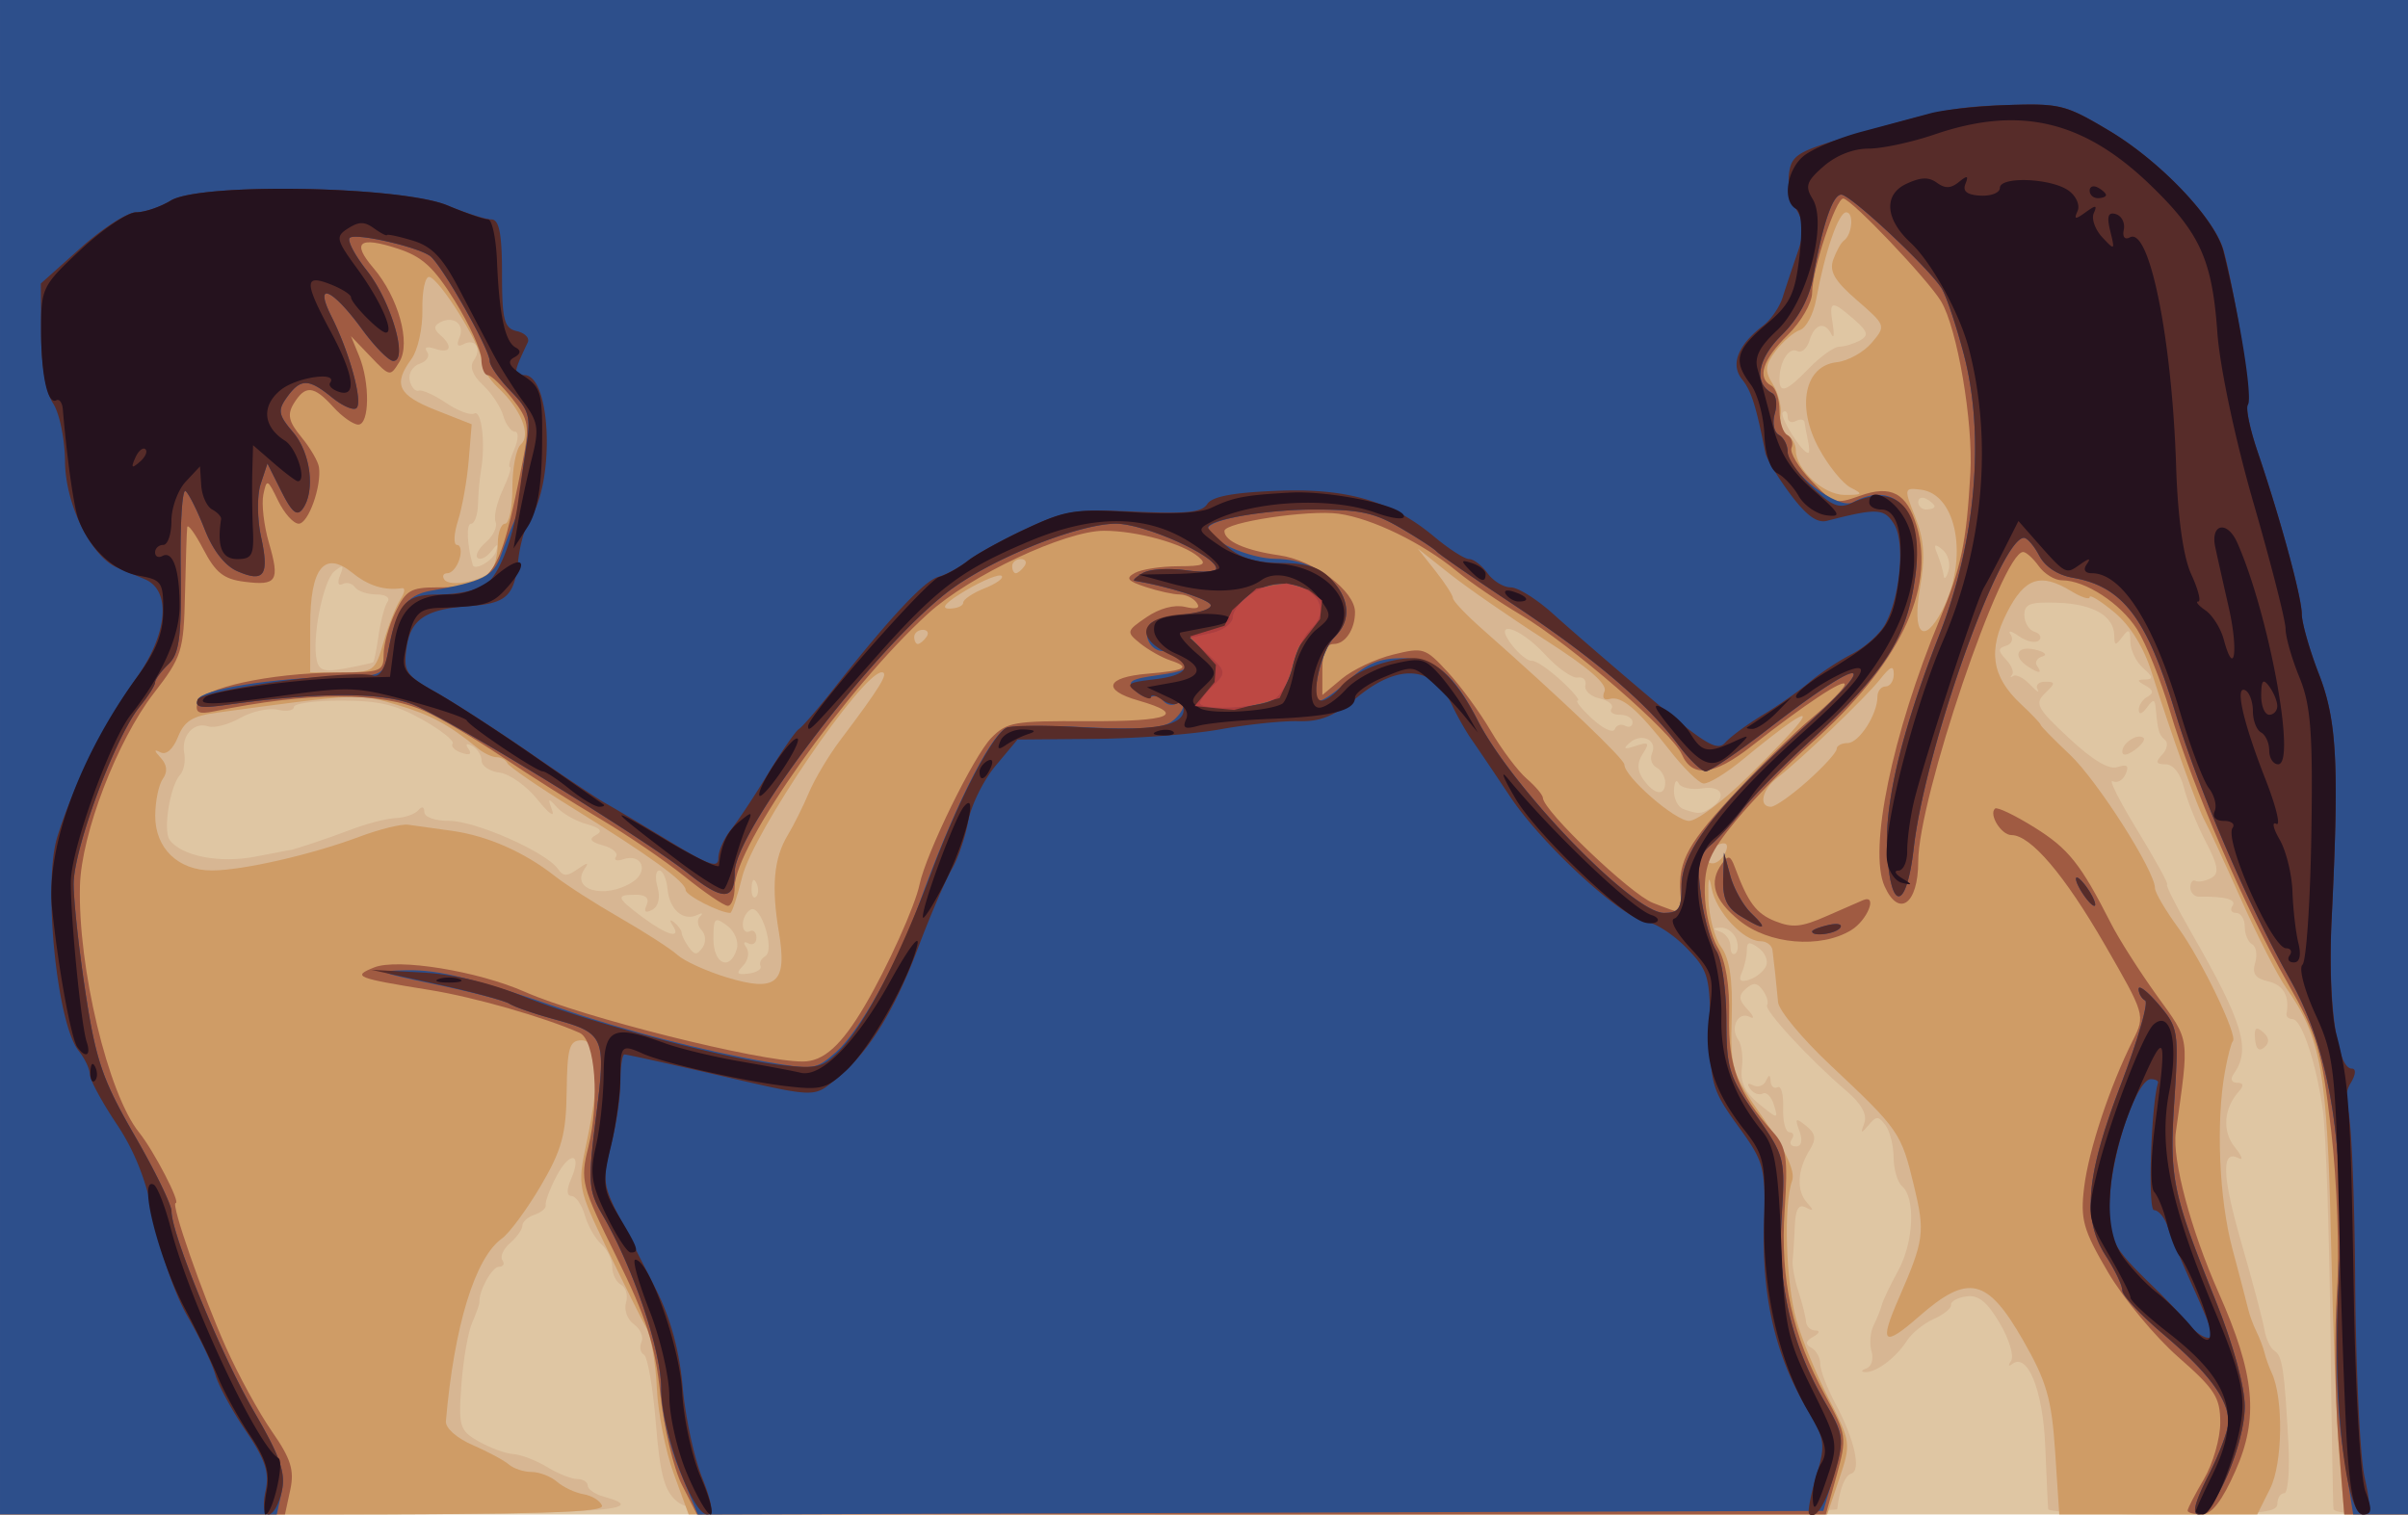
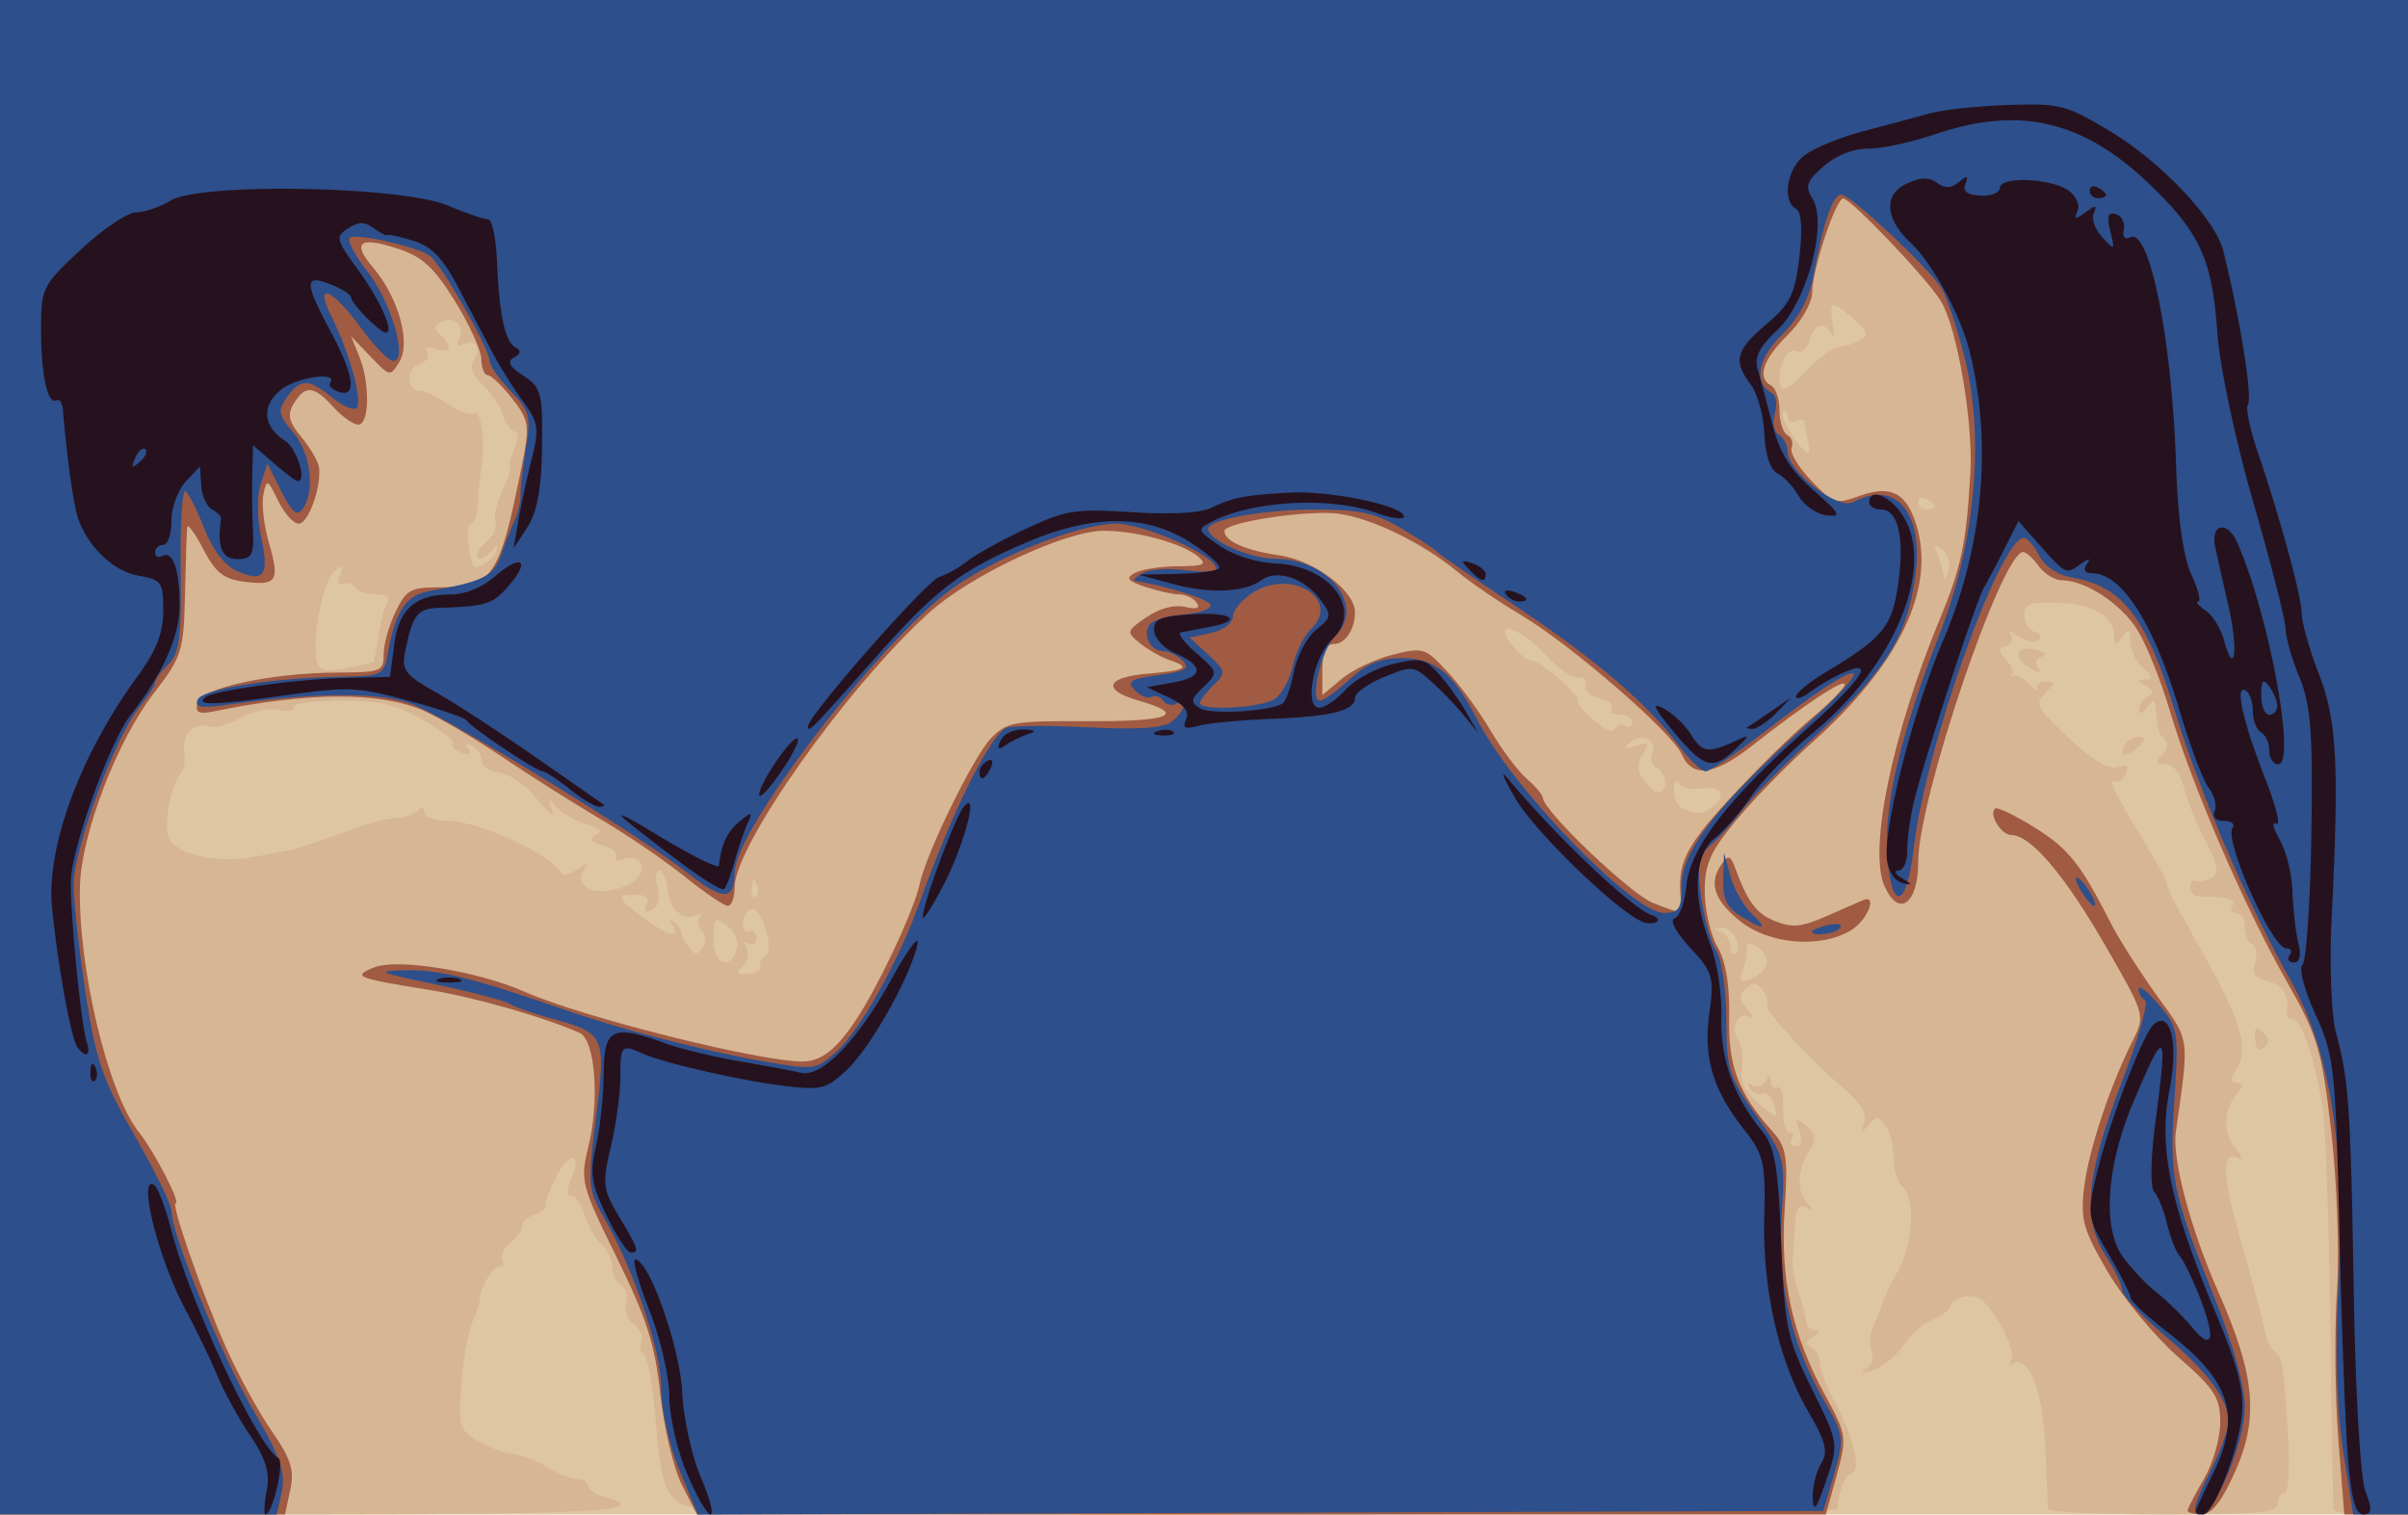
<svg xmlns="http://www.w3.org/2000/svg" viewBox="0 0 1929.287 1214.115" height="1295.056" width="2057.906">
-   <path d="M.007 606.731V0h1929.28v1213.462H.007v-606.73z" fill="#dfc6a3" />
+   <path d="M.007 606.731V0h1929.28v1213.462H.007z" fill="#dfc6a3" />
  <path d="M.007 606.731V0h1929.28v1213.462h-29.43c-16.186 0-29.797-1.913-30.246-4.252-.452-2.34-1.586-68.045-2.524-146.013-.94-77.968-3.621-155.794-5.961-172.947-5.199-38.106-17.002-73.715-24.434-73.715-3.027 0-5.156-1.913-4.73-4.252 2.585-14.193-2.509-23.17-14.718-25.938-10.245-2.323-13.01-6.258-10.424-14.832 1.936-6.419.853-13.1-2.406-14.846-3.259-1.746-5.926-8.128-5.926-14.181 0-6.054-3.117-11.006-6.926-11.006-3.81 0-5.107-2.552-2.884-5.67 3.605-5.058-5.857-7.663-26.704-7.352-3.897.058-7.086-3.255-7.086-7.363 0-4.108 1.858-6.473 4.128-5.257 2.27 1.217 7.922.178 12.56-2.308 6.683-3.58 5.753-9.686-4.476-29.395-7.1-13.682-14.949-33.169-17.44-43.305-2.737-11.132-8.526-18.428-14.622-18.428-7.7 0-8.365-1.803-2.807-7.61 4.006-4.185 5.102-9.501 2.436-11.813-4.946-4.289-5.787-7.077-7.4-24.523-.788-8.514-1.819-8.715-7.258-1.418-3.81 5.111-6.38 5.81-6.44 1.753-.065-3.715 3.157-8.499 7.138-10.632 5.046-2.704 4.55-5.355-1.635-8.754-7.176-3.942-7.22-4.891-.229-4.961 6.485-.065 6.077-2.311-1.634-8.998-5.653-4.9-10.323-14.47-10.378-21.264-.085-10.054-1.28-10.77-6.44-3.847-5.473 7.343-6.353 7.205-6.44-1.013-.163-15.672-16.841-25.382-45.25-26.348-22.372-.76-26.79.875-26.79 9.918 0 5.955 3.68 11.966 8.176 13.359 4.496 1.392 6.039 4.52 3.428 6.95-2.61 2.431-9.797.867-15.97-3.476-6.174-4.343-9.169-4.924-6.657-1.292 2.51 3.632.869 7.682-3.65 9-6.55 1.912-6.57 4.129-.099 10.93 4.466 4.693 6.673 10.21 4.905 12.263-1.767 2.052-1.296 2.495 1.046.984 2.342-1.511 8.446 1.679 13.565 7.088 5.118 5.41 7.746 7.07 5.84 3.692-1.908-3.379.83-6.143 6.081-6.143 8.349 0 8.341 1.157-.065 9.204-8.59 8.23-6.569 12.034 19.074 35.907 19.294 17.964 32.086 25.57 39.084 23.242 7.598-2.528 9.316-1.006 6.373 5.643-2.217 5.008-6.883 7.576-10.37 5.707-3.488-1.869 5.517 16.008 20.01 39.725 14.493 23.718 25.131 43.123 23.64 43.123-1.49 0 7.18 17.224 19.268 38.275 41.926 73.011 48.107 93.748 33.888 113.694-2.724 3.823-1.464 6.802 2.879 6.802 5.233 0 5.662 2.288 1.33 7.088-12.059 13.363-13.373 31.878-3.162 44.519 5.62 6.956 7.075 10.964 3.233 8.905-14.246-7.634-13.586 13.64 2.106 67.96 8.868 30.699 17.132 61.847 18.363 69.218 1.232 7.372 4.814 15.027 7.962 17.012 6.442 4.061 8.024 14.367 11.222 73.07 1.232 22.61-.235 41.11-3.264 41.11-3.028 0-5.506 3.828-5.506 8.506 0 7.155-14.533 8.505-91.559 8.505-50.357 0-91.787-1.913-92.066-4.252-.282-2.34-1.341-25.003-2.359-50.364-1.798-44.82-14.2-75.558-26.564-65.843-2.951 2.319-3.311 1.114-.8-2.677 2.51-3.792-1.586-17.348-9.104-30.125-10.08-17.132-17.081-22.766-26.666-21.459-7.148.976-12.695 4.01-12.326 6.743.366 2.733-5.847 7.836-13.814 11.34-7.967 3.505-17.716 11.417-21.666 17.582-8.699 13.577-24.432 25.384-33.342 25.02-3.597-.147-3.173-1.464.94-2.927 4.115-1.463 5.99-7.602 4.169-13.644-1.822-6.04-1.066-15.487 1.682-20.992 2.747-5.504 5.707-12.874 6.576-16.377.87-3.502 6.778-15.862 13.129-27.466 12.393-22.646 14.014-58.058 3.09-67.53-3.683-3.192-6.741-13.588-6.797-23.1-.065-9.512-2.998-21.122-6.54-25.8-5.724-7.56-7.234-7.56-13.596 0-6.003 7.135-6.54 6.855-3.336-1.732 2.495-6.685-2.398-15.54-14.098-25.516-29.42-25.084-66.52-65.19-63.815-68.985 1.388-1.947-.105-7.224-3.312-11.728-4.538-6.365-7.582-6.673-13.68-1.387-6.097 5.287-5.794 8.99 1.363 16.635 5.063 5.409 5.836 8.083 1.716 5.943-9.253-4.807-16.02 8.68-9.175 18.284 2.759 3.87 4.063 14.124 2.9 22.788-1.465 10.91 2.71 19.683 13.583 28.539 15.43 12.568 15.637 12.582 12.102.861-1.978-6.56-6.002-10.637-8.941-9.062-2.94 1.575-7.475-.124-10.078-3.775-2.82-3.957-1.908-5.126 2.26-2.893 3.845 2.06 8.482.541 10.304-3.376 2.567-5.522 3.428-5.454 3.828.299.282 4.082 2.823 6.187 5.642 4.676 2.818-1.51 4.79 5.994 4.38 16.677-.405 10.682 1.874 19.423 5.072 19.423s3.996 2.551 1.772 5.67c-2.223 3.119-.726 5.67 3.325 5.67 4.557 0 5.668-4.64 2.914-12.166-3.889-10.622-3.204-11.161 5.402-4.252 7.593 6.096 8.232 10.517 2.78 19.254-9.938 15.924-10.791 32.605-2.158 42.198 5.63 6.258 5.438 7.177-.818 3.918-5.836-3.04-8.39 1.11-8.929 14.506-.412 10.32-1.193 22.59-1.729 27.269-.536 4.678 1.532 16.16 4.597 25.516 3.064 9.356 5.804 20.201 6.089 24.1.28 3.898 3.706 7.126 7.602 7.174 3.897.046 3.092 2.28-1.788 4.962-6.185 3.398-6.68 6.05-1.635 8.753 3.981 2.133 7.238 8.026 7.238 13.095 0 5.068 5.58 19.59 12.401 32.27 14.902 27.704 20.617 53.204 12.452 55.564-5.093 1.472-9.368 12.261-11.272 28.447-.275 2.339-206.632 4.252-458.57 4.252-434.182 0-458.735-.538-470.864-10.335-10.145-8.195-13.68-21.156-17.072-62.573-2.352-28.731-6.643-53.506-9.535-55.056-2.892-1.55-3.782-6.155-1.977-10.233 1.805-4.079-.963-10.47-6.15-14.203-5.188-3.733-8.008-11.509-6.268-17.28 1.74-5.77-.065-12.206-3.945-14.302-3.91-2.095-7.109-8.58-7.109-14.41 0-5.831-3.918-13.999-8.706-18.151-4.79-4.152-10.731-14.541-13.205-23.087-2.473-8.545-7.312-15.537-10.751-15.537-3.897 0-4.007-5.123-.294-13.593 9.252-21.1-.948-22.915-11.775-2.095-5.298 10.188-9.145 20.508-8.55 22.934.595 2.426-3.36 5.888-8.789 7.694-5.428 1.807-9.87 5.745-9.87 8.753s-4.442 9.32-9.87 14.027c-5.428 4.706-8.198 10.903-6.154 13.77 2.043 2.868.797 5.214-2.77 5.214-5.506 0-16.206 19.385-15.649 28.352.098 1.56-2.527 9-5.83 16.533-3.304 7.534-7.185 29.906-8.624 49.715-2.43 33.465-1.444 36.681 13.917 45.408 9.093 5.166 21.55 9.712 27.681 10.104 6.133.392 18.296 5.052 27.03 10.356 8.733 5.304 19.638 9.643 24.233 9.643 4.595 0 8.355 2.38 8.355 5.289 0 2.908 5.886 6.908 13.08 8.887 41.186 11.334-6.017 14.176-235.438 14.176H0v-606.73zm1415 167.253c1.864-4.21-.852-10.704-6.033-14.432-7.509-5.403-9.422-5.006-9.422 1.957 0 4.805-1.799 12.8-3.998 17.77-2.866 6.475-1.157 8.088 6.034 5.695 5.518-1.836 11.557-6.781 13.42-10.99zm-805.71.117c-1.207-2.473.51-6.057 3.821-7.965 8.094-4.669-3.502-41.744-11.685-37.359-3.46 1.855-6.293 7.2-6.293 11.877 0 4.679 2.453 7.192 5.45 5.586 2.998-1.607 5.45.682 5.45 5.086s-2.907 6.449-6.46 4.545c-3.698-1.982-4.39-.556-1.617 3.333 2.664 3.737 1.483 10.306-2.624 14.597-5.908 6.172-5 7.487 4.341 6.299 6.496-.827 10.823-3.526 9.617-6zm-19-13.611c1.793-5.946-1.638-14.29-7.74-18.82-9.937-7.378-10.96-6.381-10.96 10.682 0 20.236 13.305 26.026 18.7 8.138zm-28.173-15.166c-3.36-3.51-3.928-8.47-1.261-11.022 2.666-2.552 1.764-3.124-2.004-1.27-11.213 5.514-22.414-3.97-23.973-20.299-.802-8.402-3.815-15.276-6.696-15.276s-3.472 6.101-1.313 13.558c2.343 8.096.627 15.323-4.257 17.941-5.503 2.948-6.99 1.692-4.543-3.837 2.385-5.39-.609-8.22-8.699-8.22-16.35 0-15.637 2.294 5.648 18.167 19.483 14.528 31.4 17.693 23.863 6.337-2.733-4.118-2.21-5.108 1.249-2.363 3.274 2.6 5.998 6.427 6.053 8.506.065 2.079 2.63 7.242 5.722 11.473 4.643 6.353 6.555 6.386 10.971.19 2.942-4.126 2.6-10.375-.76-13.885zm828.631 6.247c-2.13-4.813-7.644-8.549-12.252-8.303-6.564.35-6.609 1.068-.203 3.308 4.496 1.573 8.175 6.9 8.175 11.838 0 4.938 1.835 7.387 4.078 5.442 2.243-1.944 2.335-7.473.202-12.285zm-784.607-43.836c-2.088-4.524-3.638-3.18-3.952 3.426-.28 5.977 1.263 9.326 3.436 7.442 2.173-1.884 2.405-6.775.516-10.868zm-99.548-.912c13.592-8.616 7.74-23.323-7.29-18.323-5.218 1.736-7.82.818-5.783-2.04 2.037-2.859-2.613-6.936-10.334-9.06-10.073-2.773-11.704-5.116-5.771-8.295 5.83-3.124 3.682-5.692-7.286-8.71-8.555-2.355-19.251-8.375-23.77-13.379-7.223-7.997-7.705-7.726-3.99 2.243 2.325 6.237-2.92 2.41-11.653-8.506-8.734-10.915-22.4-20.661-30.37-21.658-7.97-.996-14.49-5.311-14.49-9.588 0-4.277-3.398-9.598-7.55-11.823-4.652-2.492-5.777-1.557-2.931 2.436 2.986 4.189 1.043 5.291-5.492 3.117-5.561-1.85-8.824-5.172-7.249-7.381 1.575-2.21-9.332-10.873-24.236-19.253-21.49-12.081-34.952-15.235-65.03-15.235-20.862 0-37.93 2.313-37.93 5.14 0 2.826-5.882 3.806-13.069 2.176-7.188-1.63-20.669 1.355-29.958 6.632-9.29 5.278-20.851 8.277-25.693 6.666-11.557-3.844-21.694 7.683-19.102 21.72 1.133 6.132-.333 13.787-3.257 17.012-8.191 9.036-13.938 44.745-8.414 52.29 9.527 13.012 40.072 18.95 68.75 13.363 15.11-2.944 27.472-5.316 27.472-5.27 0 .888 31.849-9.73 48.806-16.272 12.456-4.806 28.642-8.998 35.97-9.316 7.327-.32 15.485-3.131 18.128-6.25 2.976-3.512 4.843-2.972 4.905 1.418.065 4.113 8.531 7.088 20.19 7.088 20.873 0 77.233 24.898 86.712 38.307 4.482 6.34 7.277 6.39 15.97.282 7.827-5.498 9.274-5.58 5.626-.314-11.774 16.992 15.954 24.836 38.12 10.783zm863.523-59.068c13.789-8.784 10.05-18.602-6.117-16.06-8.81 1.385-17.427-.476-19.15-4.135-1.721-3.659-3.363-1.124-3.647 5.633-.28 6.757 3.163 13.573 7.659 15.146 11.77 4.118 13.968 4.057 21.255-.584zm-35.97-20.843c0-4.494-3.144-9.855-6.986-11.914-3.842-2.06-5.442-7.231-3.556-11.494 4.655-10.515-8.379-16.67-17.822-8.418-5.802 5.07-4.675 5.679 4.751 2.565 10.524-3.475 11.356-2.528 5.605 6.382-4.735 7.336-4.538 13.54.66 20.757 8.902 12.357 17.348 13.39 17.348 2.122zm-32.141-45.398c3.29 1.763 5.981.503 5.981-2.8s-4.588-6.005-10.196-6.005-8.583-2.262-6.613-5.026c1.97-2.764-2.355-6.372-9.612-8.017-7.257-1.645-12.374-6.401-11.371-10.568 1.002-4.167-1.757-6.967-6.132-6.222-4.375.744-16.147-7.549-26.16-18.429-20.882-22.692-43.201-28.706-26.069-7.024 5.546 7.017 12.526 12.445 15.513 12.063 2.987-.382 13.408 6.635 23.157 15.594 9.75 8.958 15.858 16.288 13.575 16.288-2.283 0 2.925 6.531 11.574 14.513 8.648 7.982 16.77 11.794 18.048 8.47 1.278-3.323 5.015-4.6 8.305-2.837zm-1003.03-50.855c.777-.568 2.75-10.392 4.386-21.831 1.636-11.44 4.854-23.435 7.151-26.657 2.342-3.285-1.57-5.859-8.904-5.859-7.194 0-14.928-2.593-17.187-5.763-2.26-3.17-6.814-4.312-10.12-2.54-3.323 1.78-4.154-1.35-1.857-6.996 3.362-8.262 2.502-8.887-4.497-3.264-9.039 7.26-18.224 53.616-14.141 71.359 1.923 8.353 6.223 9.551 23.062 6.426 11.384-2.114 21.333-4.307 22.108-4.875zm1257.18-90.389c-6.298-5.032-7.168-4.158-3.884 3.901 2.328 5.713 4.574 13.368 4.991 17.012.419 3.643 2.165 1.887 3.884-3.902 1.718-5.789-.53-13.444-4.992-17.01zm-1158.766 1.666c2.13-6.83 1.459-6.8-4.14.19-3.675 4.587-8.454 6.805-10.619 4.927-2.165-1.877.854-7.567 6.71-12.644 5.855-5.078 9.32-12.398 7.7-16.269-1.62-3.87.937-15.33 5.681-25.466 4.745-10.136 7.378-18.429 5.852-18.429-1.525 0 0-6.379 3.442-14.176 3.42-7.797 3.665-14.176.55-14.176-3.119 0-7.346-5.792-9.396-12.871-2.049-7.08-9.433-18.183-16.409-24.675-8.107-7.545-10.714-14.568-7.225-19.463 6.826-9.575 1.32-18.199-8.32-13.033-4.605 2.467-5.723.522-3.104-5.396 4.642-10.49-4.812-17.887-15.523-12.147-5.12 2.743-5.12 5.535 0 9.974 10.635 9.22 8.575 15.369-3.773 11.26-6.825-2.27-9.277-1.368-6.577 2.42 2.368 3.321-.308 7.575-5.95 9.451-5.641 1.877-9.263 7.886-8.049 13.353 1.215 5.467 4.479 9.188 7.255 8.268 2.774-.92 12.645 3.511 21.933 9.846 9.289 6.335 19.485 10.126 22.66 8.425 5.808-3.112 9.006 24.695 5.263 45.775-1.107 6.238-2.182 18.358-2.388 26.935-.209 8.576-2.682 15.593-5.503 15.593-4.015 0-3.35 16.663 1.321 33.077 1.432 5.036 16.382-3.599 18.611-10.75zm1152.575-36.169c0-1.375-2.943-4.077-6.54-6.005-3.597-1.927-6.54-.802-6.54 2.5 0 3.303 2.943 6.006 6.54 6.006s6.54-1.126 6.54-2.5zm-101.448-52.786c-1.204-5.457-2.416-11.987-2.691-14.51-.275-2.523-3.443-3.01-7.04-1.083-3.597 1.927-6.54.377-6.54-3.446 0-3.822-1.707-5.47-3.793-3.662-3.315 2.876 15.21 32.625 20.316 32.625 1.067 0 .954-4.466-.255-9.924zm1.082-58.121c9.08-9.356 19.926-17.05 24.103-17.098 4.176-.045 11.62-2.298 16.54-5.001 7.223-3.967 6.278-7.229-4.905-16.924-17.988-15.597-20.038-15.165-16.993 3.583 1.392 8.577.952 12.404-.979 8.506-5.325-10.754-13.55-8.495-17.567 4.823-1.975 6.551-6.424 10.393-9.887 8.538-6.552-3.51-14.205 8.634-14.205 22.542 0 11.99 5.59 9.89 23.893-8.969zm357.142 537.774c-.793-9.128.802-10.51 6.462-5.603 4.95 4.291 5.309 8.428 1.053 12.118-4.256 3.69-6.821 1.466-7.515-6.515zM1700.389 602.09c0-6.853 12.408-14.843 16.943-10.91 1.646 1.427-1.492 5.822-6.975 9.767-6.215 4.473-9.968 4.903-9.968 1.143zm-75.21-67.743c-12.847-8.185-9.624-17.238 4.96-13.931 7.878 1.786 10.702 4.294 6.276 5.573-4.426 1.279-6.383 4.66-4.35 7.511 4.428 6.213 2.007 6.51-6.885.847z" fill="#d7b693" />
-   <path d="M.007 606.731V0h1929.28v1213.462h-51.146l-3.908-46.78c-2.15-25.73-5.15-104.194-6.668-174.365-2.87-132.738-7.952-161.275-35.71-200.484-6.941-9.804-23.39-42.066-36.552-71.694-13.164-29.628-26.13-57.696-28.817-62.374-5.397-9.401-27.28-70.595-42.64-119.236-6.276-19.877-17.164-37.38-29.757-47.842-10.923-9.073-19.86-14.599-19.86-12.279 0 2.32-6.54.246-14.535-4.61-24.921-15.134-37.39-11.04-51.68 16.97-15.49 30.362-12.318 51.434 11.032 73.28 8.769 8.203 15.944 15.74 15.944 16.746 0 1.007 10.502 11.72 23.338 23.807 21.986 20.704 68.22 93.22 68.22 107 0 3.474 8.407 17.81 18.682 31.858 18.466 25.247 48.126 86.913 43.708 90.875-1.256 1.126-4.086 11.982-6.29 24.124-7.344 40.466-4.74 102.23 6.004 142.365 5.844 21.83 11.51 43.52 12.593 48.198 1.081 4.678 4.073 12.772 6.649 17.986 2.575 5.214 5.482 12.87 6.46 17.011.978 4.142 3.57 11.359 5.759 16.037 9.508 20.314 8.806 72.479-1.246 92.619l-10.376 20.788h-158.607l-3.303-50.223c-2.788-42.406-6.786-56.306-25.682-89.308-28.7-50.126-43.975-53.628-83.385-19.115-28.576 25.025-32.114 21.924-16.318-14.3 20.507-47.028 21.307-52.955 12.23-90.573-10.259-42.508-11.751-44.661-66.84-96.43-22.48-21.126-41.378-43.83-41.992-50.452-1.38-14.851-3.268-32.412-4.496-41.812-.51-3.898-4.828-7.088-9.596-7.088-13.734 0-35.768-23.915-39.183-42.528-2.069-11.275-2.922-8.407-2.53 8.506.328 14.034 4.947 31.483 10.268 38.775 6.706 9.19 9.284 26.425 8.399 56.153-1.222 41.06-.13 44.541 25.576 81.429 17.902 25.689 25.503 42.228 22.8 49.612-6.93 18.933-5.029 81.707 3.376 111.419 4.41 15.593 16.154 44.14 26.095 63.436 17.586 34.134 17.813 35.863 8.37 63.792l-9.705 28.707H551.749l-11.947-32.604c-6.57-17.933-12.66-48.818-13.532-68.634-.873-19.816-4.654-41.505-8.404-48.198-3.75-6.693-17.762-34.842-31.138-62.554-23.833-49.374-24.17-51.091-16.814-85.71 11.399-53.635 10.03-82.218-3.937-82.203-9.798.012-11.52 5.928-11.966 41.11-.432 34.187-3.918 46.876-20.721 75.46-11.11 18.899-25.162 37.931-31.225 42.295-21.494 15.466-38.226 70.11-44.82 146.376-.465 5.404 8.608 13.478 21.389 19.03 12.21 5.303 25.307 12.335 29.103 15.626 3.796 3.291 11.989 5.984 18.206 5.984 6.218 0 15.402 3.552 20.41 7.894 5.007 4.342 14.538 8.807 21.18 9.923 6.64 1.116 13.3 5.219 14.797 9.117 2.144 5.586-48.691 7.088-239.801 7.088H.007v-606.73zm624.042 140.23c-6.152-36.616-4.07-59.406 7.115-77.856 4.727-7.796 12.354-23.106 16.949-34.022 4.595-10.915 15.892-29.827 25.105-42.025 31.973-42.332 39.344-54.371 33.282-54.371-15.654 0-102.951 127.975-111.857 163.98-3.919 15.847-8.216 28.813-9.547 28.813-8.29 0-35.735-14.045-35.735-18.288 0-6.604-28.7-27.434-90.882-65.962-27.35-16.946-50.708-32.99-51.906-35.655-1.2-2.664-5.088-4.844-8.643-4.844-3.554 0-10.338-3.19-15.074-7.088-23.18-19.076-37.924-26.982-65.39-35.068-30.547-8.992-29.1-9.056-143.188 6.375-20.18 2.73-26.492 6.63-31.702 19.588-3.973 9.88-9.44 14.655-14.043 12.263-5.322-2.766-5.244-1.458.262 4.45 5.05 5.417 5.663 11.297 1.735 16.681-3.336 4.574-6.111 17.885-6.166 29.58-.124 26.1 18.297 43.945 45.36 43.945 24.495 0 79.967-12.668 118.038-26.956 16.187-6.075 33.844-10.439 39.24-9.698 5.395.74 21.194 2.946 35.108 4.9 28.434 3.994 57.866 16.938 82.426 36.25 9.094 7.15 32.72 22.3 52.504 33.667 19.783 11.365 40.384 24.666 45.78 29.557 5.395 4.89 23.007 12.928 39.136 17.861 40.22 12.301 48.961 4.81 42.092-36.077zm758.458-64.153c2.444-5.523.982-8.115-3.796-6.734-9.777 2.825-15.16 15.713-6.563 15.713 3.512 0 8.174-4.04 10.36-8.98zm17.92-60.483c42.34-41.799 54.506-57.2 34.716-43.946-6.986 4.678-24.086 17.974-38.003 29.545-13.915 11.572-28.52 20.503-32.454 19.847-3.935-.657-16.093-12.662-27.019-26.678-25.624-32.875-38.436-43.808-48.072-41.023-4.6 1.33-6.257-1.173-4.063-6.133 2.526-5.706-12.595-18.827-47.41-41.14-28.115-18.02-62.631-41.894-76.703-53.053l-25.586-20.29 14.141 17.887c7.777 9.838 14.14 19.706 14.14 21.929 0 2.223 10.499 13.311 23.33 24.641 63.785 56.323 114.01 104.223 114.01 108.735 0 9.69 40.702 45.119 51.835 45.119 6.183 0 27.395-15.948 47.139-35.44zm47.86 3.383c12.762-11.394 23.204-22.877 23.204-25.517 0-2.64 3.943-4.8 8.76-4.8 9.155 0 23.94-22.928 23.94-37.125 0-4.531 2.943-8.239 6.54-8.239s6.54-4.395 6.54-9.767c0-7.579-2.497-6.626-11.143 4.253-11.825 14.877-62.871 63.764-82.051 78.58-12.304 9.504-15.398 23.33-5.22 23.33 3.424 0 16.667-9.321 29.43-20.715zM307.281 514.588c3.82-13.255 9.85-28.574 13.403-34.043 3.552-5.469 4.22-9.632 1.484-9.252-14.428 2.006-26.864-1.835-39.821-12.302-22.531-18.2-33.823-4.033-33.823 42.433v37.263h25.908c25.03 0 26.142-.816 32.85-24.1zm435.008-4.253c2.223-3.12.925-5.67-2.884-5.67s-6.926 2.55-6.926 5.67c0 3.118 1.298 5.67 2.884 5.67 1.586 0 4.703-2.552 6.926-5.67zm813.638-21c21.493-40.901 12.344-93.323-16.928-96.983-13.559-1.695-13.672-1.13-4.436 22.112 7.137 17.962 8.047 32.04 3.686 57.025-6.385 36.578 2.905 45.957 17.678 17.846zm-784.208-6.442c0-2.618 7.738-7.817 17.194-11.553 9.458-3.736 15.573-8.2 13.59-9.92-1.984-1.72-14.82 3.479-28.524 11.553-15.935 9.389-20.833 14.68-13.588 14.68 6.23 0 11.328-2.142 11.328-4.76zm-377.782-25.93c2.643-3.392 4.85-13.185 4.905-21.761.066-8.576 2.704-15.594 5.886-15.594s5.785-12.974 5.785-28.831c0-15.858 3.068-31.492 6.817-34.743 8.47-7.344.002-28.355-18.29-45.378-7.248-6.745-13.177-16.479-13.177-21.63 0-11.846-33.947-66.148-41.965-67.128-3.298-.403-5.763 11.383-5.478 26.192.288 14.808-3.639 32.575-8.72 39.483-15.002 20.397-10.904 29.027 19.486 41.03l28.722 11.345-2.376 28.868c-1.307 15.878-5.165 37.629-8.575 48.336-3.41 10.707-3.77 19.468-.8 19.468 2.971 0 3.862 5.103 1.98 11.34-1.88 6.238-6.193 11.341-9.583 11.341-3.39 0-4.515 2.312-2.5 5.138 4.485 6.293 31.276 1.007 37.883-7.476zm426.831-3.332c2.223-3.119.926-5.67-2.884-5.67-3.809 0-6.926 2.551-6.926 5.67 0 3.118 1.298 5.67 2.884 5.67 1.586 0 4.703-2.552 6.926-5.67zm662.007-62.907c-6.384-3.222-17.873-17.415-25.53-31.54-18.15-33.477-11.396-66.152 14.246-68.932 8.993-.975 21.62-7.972 28.063-15.55 11.587-13.63 11.462-13.996-11.727-34.101-18.005-15.612-22.412-23.18-19.006-32.648 2.438-6.779 6.244-13.6 8.457-15.16 6.761-4.764 8.254-22.681 1.89-22.681-6.138 0-17.03 31.588-24.051 69.76-2.182 11.859-8.042 22.918-13.024 24.575-4.98 1.657-13.735 9.204-19.453 16.771-8.537 11.297-8.959 16.03-2.359 26.458 4.42 6.985 7.277 18.198 6.348 24.918-.929 6.719 1.428 13.886 5.236 15.928 3.81 2.041 6.927 7.546 6.927 12.233 0 15.506 22.247 35.815 39.24 35.821 14.377.005 14.95-.7 4.743-5.852z" fill="#cf9c66" />
  <path d="M.007 606.731V0h1929.28v1213.462h-51.06l-4.794-60.956c-2.635-33.526-3.112-86.474-1.059-117.66 2.07-31.431.007-88.764-4.623-128.633-7.62-65.592-10.755-76.146-35.591-119.817-33.796-59.422-75.768-156.564-93.554-216.522-7.4-24.95-19.305-54.524-26.453-65.72-13.27-20.786-41.503-39.182-60.132-39.182-5.71 0-14.056-5.104-18.55-11.341-4.491-6.238-10.128-11.341-12.524-11.341-17.06 0-84.056 197.677-84.056 248.015 0 34.09-15.483 45.456-26.975 19.802-13.09-29.219 6.065-121.856 44.238-213.948 17.285-41.702 21.311-60.947 24.517-117.195 2.326-40.806-10.549-116.096-23.525-137.569-10.692-17.692-71.7-81.833-78.285-82.306-5.93-.425-24.99 57.15-24.99 75.49 0 8.051-8.743 23.157-19.62 33.898-20.05 19.801-24.731 34.315-13.079 40.559 3.597 1.927 6.54 10.858 6.54 19.846s2.815 17.85 6.254 19.694c3.44 1.843 4.978 6.459 3.418 10.257-1.56 3.799 5.538 15.649 15.772 26.334 17.84 18.625 19.454 19.123 39.097 12.068 24.844-8.922 37.46-2.213 45.325 24.104 15.247 51.018-14.171 111.664-84.637 174.48-19.271 17.18-46.354 44.979-60.182 61.775-20.882 25.362-25.103 35.113-24.903 57.53.13 14.847 4.767 34.582 10.3 43.857 6.507 10.912 9.765 30.583 9.23 55.732-.847 39.746 7.456 61.58 35.12 92.347 10.838 12.054 12.125 20.624 9.36 62.374-3.698 55.867 6.051 100.38 32.606 148.859 17.057 31.14 17.413 33.646 9.072 63.791l-8.681 31.378H558.418l-12.075-23.728c-6.64-13.051-14.425-45.828-17.3-72.837-4.185-39.323-11.145-61.123-34.926-109.398-28.332-57.51-29.383-61.57-22.828-88.072 9.31-37.638 5.628-86.327-6.947-91.878-28.552-12.605-84.206-28.523-119.861-34.282-59.412-9.595-62.624-10.891-44.799-18.074 18.823-7.585 83.056 2.815 120.97 19.585 45.97 20.334 187.353 55.78 222.49 55.78 16.686 0 30.993-12.894 49.831-44.91 18.066-30.704 40.155-79.603 43.75-96.85 5.23-25.094 43.657-103.573 57.591-117.618 12.588-12.688 17.855-13.597 77.206-13.318 66.378.312 80.01-5.276 40.468-16.59-29.46-8.43-25.965-18.646 7.334-21.438 30.648-2.57 35.105-5.14 18.466-10.65-6.81-2.256-17.708-8.39-24.218-13.631-11.37-9.154-11.172-9.984 4.983-21.002 10.44-7.121 22.138-10.265 30.845-8.291 9.598 2.176 12.548 1.108 9.345-3.384-2.573-3.61-8.727-6.564-13.676-6.564s-17.183-2.698-27.187-5.996c-14.562-4.8-16.278-7.044-8.601-11.254 5.273-2.891 20.834-5.297 34.58-5.344 20.688-.072 23.504-1.374 16.35-7.557-12.36-10.682-49.332-20.882-75.696-20.882-31.15 0-107.377 35.837-140.691 66.144C678.14 551.176 588.6 677.686 588.6 710.733c0 8.292-2.454 15.076-5.452 15.076-2.999 0-18.45-10.482-34.335-23.294-15.885-12.812-46.54-33.72-68.122-46.464-21.582-12.742-56.898-35.092-78.48-49.665-21.581-14.574-49.54-31.084-62.129-36.69-34.9-15.54-92.434-15.43-168.932.32-11.9 2.45-14.77 1.007-13.08-6.58 2.68-12.032 57.98-24.166 111.708-24.509 35.806-.229 37.604-.927 37.604-14.598 0-7.897 4.264-23.207 9.477-34.023 8.336-17.3 12.32-19.664 33.13-19.664 45.297 0 49.947-6.724 68.385-98.876 6.179-30.881 5.519-35.216-7.984-52.412-8.095-10.31-16.926-18.764-19.623-18.785-2.698-.023-4.988-5.78-5.09-12.797-.097-7.017-9.665-27.998-21.254-46.625-16.834-27.057-26.031-35.487-45.742-41.928-30.96-10.116-37.16-5.192-19.517 15.5 20.06 23.526 30.19 60.065 20.847 75.201-7.435 12.046-7.575 12.02-23.15-4.229l-15.669-16.348 6.556 15.963c8.76 21.332 8.345 54.917-.68 54.917-3.978 0-13.02-6.38-20.094-14.176-15.545-17.134-22.325-17.75-31.516-2.858-5.487 8.889-4.216 14.668 5.924 26.934 7.1 8.59 13.476 19.444 14.168 24.122 2.263 15.299-8.487 45.363-16.22 45.363-4.158 0-11.586-8.292-16.506-18.428-8.515-17.538-9.086-17.777-11.809-4.942-1.574 7.417.419 24.772 4.422 38.565 8.941 30.787 6.516 34.655-19.643 31.326-16.586-2.11-22.994-7.18-32.845-25.989-6.73-12.852-12.557-20.815-12.947-17.696-.393 3.118-1.191 27.36-1.78 53.868-1.006 45.415-2.46 50-25.169 79.386C93.81 593.54 65.188 668.214 64.068 709.592c-1.77 65.359 22.524 166.904 47.29 197.67 11.963 14.861 33.647 56.703 29.385 56.703-4.139 0 21.343 73.096 40.36 115.774 9.843 22.089 26.406 52.363 36.808 67.276 15.149 21.721 18.064 31.027 14.656 46.781l-4.255 19.666H.007v-606.73zM1346.89 721.556c-3.42-29.151 2.837-42.288 38.798-81.45 21.151-23.034 50.581-51.967 65.4-64.295 14.818-12.328 26.942-24.663 26.942-27.411 0-5.273-31.816 15.79-74.762 49.493-30.045 23.58-47.434 25.619-55.799 6.545-7.758-17.693-88.847-87.925-129.116-111.828-17.242-10.234-40.179-25.884-50.97-34.777-27.688-22.819-67.998-42.454-94.828-46.19-24.053-3.351-91.56 6.857-91.56 13.844 0 8.117 16.92 15.602 44.031 19.479 27.875 3.986 60.608 28.556 60.608 45.494 0 13.847-7.808 25.545-17.05 25.545-6.102 0-9.11 6.75-9.11 20.442v20.441l15.666-13.073c8.617-7.19 27.01-15.864 40.875-19.274 24.441-6.012 25.777-5.588 43.854 13.896 10.255 11.053 25.805 32.303 34.558 47.224 8.752 14.92 21.698 32.144 28.769 38.275 7.072 6.13 12.91 13.06 12.977 15.4.294 10.354 70.462 77.319 88.169 84.14 24.992 9.63 23.913 9.721 22.548-1.92zm405.818 488.845c0-1.683 5.886-13.064 13.08-25.29 7.193-12.227 13.08-32.593 13.08-45.26 0-20.13-4.25-26.751-33.751-52.601-18.563-16.265-43.916-46.921-56.34-68.124-19.828-33.841-22.14-42.163-18.925-68.12 3.695-29.835 20.624-80.773 39.088-117.61 9.918-19.788 9.681-20.588-22.62-76.55-32.246-55.865-59.4-87.74-74.745-87.74-8.175 0-18.435-16.64-13.108-21.259 1.665-1.443 15.795 5.328 31.402 15.045 27.478 17.11 37.092 29.167 61.472 77.093 6.346 12.475 22.88 38.445 36.74 57.712 26.916 37.412 26.097 31.487 15.156 109.7-3.025 21.62 12.102 78.252 34.239 128.19 29.21 65.896 32.46 100.368 13.492 143.09-10.66 24.01-18.878 34.644-26.816 34.702-6.294.045-11.444-1.294-11.444-2.978zm-359.005-472.69c-20.664-16.737-24.963-30.767-14.023-45.765 5.09-6.98 6.768-6.515 10.242 2.835 10.637 28.635 17.167 37.336 32.596 43.431 13.66 5.397 20.954 4.651 40.97-4.188 13.394-5.915 26.56-11.671 29.257-12.792 11.887-4.939 3.459 16.153-9.63 24.102-24.578 14.927-65.922 11.401-89.412-7.624z" fill="#a05b42" />
  <path d="M.007 606.731V0h1929.28v1213.462h-43.922l-8.024-50.906c-5.237-33.23-6.548-79.008-3.776-131.836 5.81-110.693-6.328-188.215-38.396-245.236-34.535-61.406-73.263-151.547-92.635-215.61-22.663-74.946-41.873-100.035-81.91-106.978-11.957-2.074-22.084-8.751-26.756-17.642-4.135-7.867-9.664-14.305-12.288-14.305-19.177 0-79.283 169.208-88.305 248.59-5.658 49.787-18.37 51.925-21.275 3.578-2.368-39.41 11.456-96.95 42.12-175.328 28.922-73.929 36.29-159.153 19.339-223.72-6.061-23.09-14.038-46.869-17.727-52.844-10.126-16.405-73.074-75.29-80.485-75.29-6.878 0-14.641 22.714-22.575 66.055-3.166 17.294-11.829 33.278-25.185 46.467-19.635 19.39-22.711 38.535-7.501 46.685 3.175 1.702 4.053 9.039 1.95 16.304-2.103 7.266-.641 14.915 3.246 16.999 3.888 2.083 7.07 8.24 7.07 13.682 0 15.598 40.528 46.814 52.36 40.329 34.147-18.718 56.838 8.147 49.929 59.115-6.768 49.93-24.131 76.919-86.09 133.82-22.073 20.271-45.784 44.47-52.691 53.774-6.906 9.305-18.07 21.74-24.808 27.633-10.219 8.939-11.552 15.87-8.037 41.8 2.318 17.097 7.799 36.558 12.181 43.247 4.383 6.69 8 31.474 8.037 55.078.065 39.269 2.078 45.773 23.709 76.55 23.248 33.078 23.588 34.433 20.584 81.833-3.424 54.018 7.932 102.39 34.851 148.45 15.115 25.861 15.51 28.959 7.285 57.108l-8.696 29.763-450.89 1.456-450.89 1.456-14.674-35.478c-8.255-19.96-14.673-48.703-14.672-65.713.001-30.379-22.396-96.616-46.91-138.732-11.488-19.739-11.933-26.286-5.318-78.404 8.227-64.825 7.088-67.437-34.331-78.764-15.34-4.194-31.078-9.678-34.975-12.186-3.898-2.508-30.384-9.441-58.86-15.407-47.314-9.913-49.364-10.897-23.814-11.43 26.47-.551 53.605 6.256 129 32.365 45.36 15.707 110.2 32.43 158.101 40.773 39.58 6.894 40.716 6.745 57.112-7.471 18.473-16.017 49.72-71.653 66.45-118.317 26.47-73.83 56.024-133.755 69.736-141.4 3.462-1.93 32.443-2.217 64.4-.637 41.355 2.045 60.97.813 68.036-4.272 10.685-7.69 13.921-19.906 3.842-14.505-3.349 1.794-7.966.628-10.262-2.593-2.296-3.22-6.58-4.566-9.52-2.99-2.942 1.576-8.917-.863-13.279-5.42-6.676-6.976-3.676-8.877 18.973-12.017 21.81-3.024 25.497-5.2 19.47-11.498-4.09-4.272-11.175-7.768-15.745-7.768-10.15 0-16.642-12.955-10.681-21.316 2.396-3.362 14.63-6.958 27.189-7.992 12.558-1.033 22.313-4.43 21.678-7.55-.898-4.411-34.068-15.007-60.975-19.476-1.798-.299 1.145-3.083 6.54-6.187 5.396-3.104 20.846-4.116 34.335-2.25 13.488 1.867 24.52 1.256 24.513-1.357 0-10.214-57.525-35.939-80.332-35.939-29.794 0-98.147 27.368-132.862 53.196-58.82 43.763-172.65 192.912-172.65 226.22 0 22.65-9.37 22.915-36.923 1.044-36.202-28.737-190.625-123.56-220.772-135.563-25.569-10.18-76.14-10.055-150.232.373-19.823 2.79-24.689 1.87-22.35-4.225 3.254-8.477 58.397-17.349 114.715-18.456 33.974-.668 34.363-.879 38.021-20.522 6.151-33.028 14.416-44.86 33.706-48.25 42.147-7.41 50.757-11.732 56.568-28.4 3.243-9.301 8.214-22.014 11.05-28.252 2.834-6.237 4.95-15.168 4.7-19.846-.248-4.678 1.664-21.49 4.251-37.358 4.22-25.887 2.976-30.632-12.114-46.181-9.25-9.532-16.818-20.312-16.818-23.957 0-9.582-38.831-77.964-47.91-84.37-10.443-7.368-57.517-18.185-64.007-14.708-2.88 1.543 3.258 13.568 13.64 26.722 19.238 24.376 33.122 72.115 20.973 72.115-3.583 0-14.87-11.452-25.084-25.449-24.036-32.942-39.05-39.005-24.303-9.814 14.414 28.53 25.248 68.404 19.856 73.08-2.418 2.095-11.196-1.729-19.506-8.498-18.898-15.392-25.222-15.431-36.178-.22-7.57 10.51-6.923 14.178 4.967 28.122 14.117 16.556 17.913 47.269 7.589 61.411-4.48 6.138-8.541 2.757-17.025-14.176l-11.142-22.236-5.416 16.296c-2.978 8.963-2.839 28.1.308 42.528 6.711 30.755 2.496 36.827-19.043 27.43-9.901-4.32-19.583-16.716-26.087-33.402-5.688-14.593-12.57-28.433-15.294-30.755-2.723-2.322-4.518 25.609-3.99 62.068.789 54.293-.978 68.149-9.763 76.565-5.898 5.651-10.725 12.232-10.725 14.623 0 2.392-5.536 11.122-12.302 19.4-19.584 23.96-53.11 114.103-52.97 142.421.072 14.152 4.419 53.687 9.663 87.856 8.186 53.332 13.732 69.382 39.188 113.407 16.31 28.206 29.62 55.519 29.578 60.695-.15 18.173 40.062 115.804 66.101 160.496 20.9 35.873 25.483 48.991 22.28 63.792l-4.031 18.633H.005V606.73zm1347.26 103.485c.066-28.372 26.917-63.146 99.682-129.002 62.847-56.878 44.971-55.418-29.725 2.43-24.451 18.935-47.222 34.428-50.602 34.428-3.38 0-13.293-9.569-22.028-21.264-24.741-33.123-67.312-69.388-131.43-111.965-32.373-21.497-60.33-40.817-62.13-42.935-1.798-2.117-14.716-10.553-28.706-18.745-21.193-12.41-32.762-14.895-69.329-14.895-39.7 0-85.082 8.128-85.082 15.239 0 9.384 32.908 24.103 54.252 24.265 43.296.329 72.228 38.504 47.29 62.397-10.748 10.297-20.335 51.2-12 51.2 2.931 0 13.662-7.656 23.847-17.012 13.812-12.688 24.415-17.011 41.721-17.011 26.879 0 41.608 12.083 60.955 50.004 27.773 54.439 124.245 154.13 149.151 154.13 11.927 0 14.105-3.277 14.134-21.264zM1021.448 559.95c5.639-3.898 12.122-15.85 14.407-26.562 2.286-10.71 8.801-23.924 14.478-29.363 24.61-23.579-15.425-48.83-46.421-29.277-8.78 5.538-16.057 14.259-16.17 19.378-.118 5.24-7.713 10.943-17.383 13.047l-17.177 3.738 14.983 13.828c14.055 12.973 14.309 14.474 4.097 24.258-5.987 5.736-10.885 12.142-10.885 14.235 0 6.747 49.476 4.044 60.071-3.282zm747.97 622.164c8.795-17.242 15.99-36.507 15.99-42.81 0-17.938-16.144-39.694-51.992-70.068-18.165-15.39-33.027-31.261-33.027-35.267 0-4.007-5.886-16.37-13.08-27.476-19.162-29.58-16.132-64.175 12.072-137.872 13.505-35.287 22.199-65.42 19.32-66.962-2.877-1.542-5.232-5.7-5.232-9.241 0-3.541 7.3 2.14 16.22 12.625 15.472 18.183 16.046 21.7 12.427 76.234-4.16 62.697-1.81 74.142 32.985 160.738 14.028 34.911 23.387 68.906 23.387 84.946 0 29.898-24.09 86.501-36.813 86.501-5.702 0-3.312-9.674 7.743-31.348zm-317.546-435.797c0-1.196 5.89-3.51 13.089-5.142 7.198-1.632 11.44-.654 9.424 2.174-3.52 4.939-22.513 7.442-22.513 2.968zm-57.405-12.324c-10.845-6.586-14.365-14.143-13.865-29.77l.67-20.942 5.098 18.661c2.805 10.264 10.318 23.66 16.695 29.77 13.978 13.392 10.999 14.182-8.598 2.281zm273.222-19.525c-3.85-6.237-5.528-11.34-3.73-11.34 1.799 0 6.42 5.103 10.27 11.34 3.85 6.238 5.53 11.341 3.73 11.341-1.798 0-6.42-5.103-10.27-11.34z" fill="#2d4f8b" />
-   <path d="M212.77 1194.617c3.217-14.868-.15-25.063-15.963-48.314-11.022-16.207-21.976-36.433-24.342-44.946-2.367-8.513-12.4-29.547-22.295-46.743-9.896-17.195-21.866-51.642-26.6-76.55-5.906-31.063-15.364-55.38-30.117-77.427-11.829-17.678-21.507-35.61-21.507-39.849 0-4.239-4.048-12.74-8.995-18.892C45.537 820.242 34.345 707.77 45.9 670.548c12.557-40.444 37.788-91.154 63.153-126.924 25.356-35.755 28.429-70.473 7.037-79.496a5008.197 5008.197 0 00-21.967-9.193c-21.012-8.72-41.784-50.774-42.028-85.095-.125-17.848-4.438-38.831-9.579-46.628-5.648-8.568-9.438-30.369-9.578-55.106l-.23-40.93 31.886-28.532c17.536-15.693 37.483-28.532 44.324-28.532 6.842 0 19.42-4.239 27.95-9.42 23.86-14.49 184.64-11.606 221.845 3.98 14.586 6.11 30.341 11.116 35.011 11.123 6.22.012 8.491 11.623 8.491 43.43 0 37.097 1.72 43.805 11.815 46.094 6.498 1.474 10.459 5.534 8.802 9.022-11.63 24.488-11.812 26.19-2.799 26.19 21.474 0 24.832 85.05 4.558 115.447-3.868 5.8-8.12 20.845-9.45 33.435-2.966 28.1-9.494 34.178-38.858 36.183-35.174 2.402-47.47 10.6-50.583 33.728-2.547 18.915-.589 21.84 23.79 35.526 14.611 8.202 48.77 30.248 75.91 48.99 27.14 18.743 53.984 36.63 59.656 39.749 5.672 3.118 28.347 16.61 50.39 29.98 32.773 19.88 40.077 22.435 40.077 14.02 0-5.66 4.543-15.913 10.095-22.785 5.551-6.873 19-27.176 29.885-45.117 10.885-17.942 21.945-33.938 24.577-35.547 2.633-1.61 14.828-15.684 27.102-31.278 44.858-56.992 73.303-87.529 84.37-90.574 6.227-1.714 16.993-7.553 23.921-12.975 6.93-5.422 28.03-17.026 46.892-25.786 31.243-14.512 38.968-15.72 86.859-13.58 41.763 1.866 53.685.614 58.01-6.088 3.854-5.97 19.856-9.056 54.743-10.556 56.963-2.45 92.63 7.893 127.366 36.936 11.657 9.747 24.14 17.721 27.739 17.721 3.6 0 10.22 5.104 14.713 11.341 4.492 6.238 12.874 11.34 18.624 11.34 5.752 0 21.024 9.57 33.94 21.265 12.915 11.695 47.526 41.61 76.913 66.477 45.102 38.165 54.603 43.878 60.952 36.649 4.137-4.71 17.821-14.794 30.41-22.408 12.59-7.614 29.432-19.456 37.428-26.315 7.996-6.859 23.196-16.905 33.778-22.324 10.581-5.42 22.643-16.33 26.802-24.246 11.981-22.8 15.667-65.493 6.882-79.725-7.886-12.776-13.52-13.055-53.905-2.672-7.817 2.01-16.572-4.419-29.325-21.533-9.999-13.42-18.94-28.226-19.871-32.904-7.565-38.035-11.233-49.592-18.725-58.999-9.498-11.926-3.35-27.479 17.028-43.068 6.114-4.678 13.113-14.885 15.552-22.682 2.439-7.797 7.755-23.77 11.815-35.498 5.663-16.364 5.485-24.391-.766-34.52-4.48-7.258-7.169-20.429-5.974-29.269 1.924-14.239 7.019-17.498 44.681-28.577 77.09-22.678 87.89-24.825 131.678-26.179 40.847-1.263 45.544-.05 80.206 20.645 41.07 24.525 84.905 70.613 91.82 96.54 9.414 35.294 22.412 118.561 19.21 123.054-1.835 2.574 1.64 19.318 7.723 37.21 18.338 53.949 35.44 116.786 35.522 130.523.065 7.115 6.214 28.73 13.714 48.033 14.48 37.268 16.276 72.007 10.189 197.032-3.152 64.728 4.236 119.078 16.186 119.078 3.609 0 3.169 4.956-1.046 11.784-4 6.481-4.996 16.05-2.213 21.264 2.784 5.214 5.46 66.893 5.947 137.064.484 70.17 3.884 140.98 7.547 157.353 5.073 22.677 4.776 29.77-1.245 29.77-14.173 0-24.344-94.334-19.704-182.743 5.81-110.693-6.328-188.215-38.397-245.236-34.535-61.406-73.263-151.547-92.635-215.61-22.662-74.946-41.872-100.035-81.909-106.978-11.957-2.074-22.085-8.751-26.757-17.642-4.134-7.867-9.663-14.305-12.287-14.305-19.177 0-79.284 169.208-88.306 248.59-5.658 49.787-18.369 51.925-21.274 3.578-2.368-39.41 11.455-96.95 42.12-175.328 28.922-73.929 36.29-159.153 19.338-223.72-6.06-23.09-14.038-46.869-17.726-52.844-10.126-16.405-73.075-75.29-80.486-75.29-6.878 0-14.64 22.714-22.574 66.055-3.166 17.294-11.829 33.278-25.186 46.467-19.634 19.39-22.71 38.535-7.5 46.685 3.175 1.702 4.053 9.039 1.95 16.304-2.103 7.266-.642 14.915 3.246 16.999 3.888 2.083 7.07 8.172 7.07 13.53 0 5.359 8.78 18.079 19.513 28.267 16.203 15.381 21.677 17.52 32.27 12.604 36.955-17.148 57.545 6.792 50.506 58.725-6.769 49.93-24.131 76.919-86.09 133.82-22.074 20.271-45.785 44.47-52.692 53.774-6.906 9.305-18.07 21.74-24.808 27.633-10.218 8.939-11.551 15.87-8.037 41.8 2.318 17.097 7.8 36.558 12.182 43.247 4.382 6.69 7.999 31.474 8.037 55.078.065 39.269 2.077 45.773 23.708 76.55 23.248 33.078 23.59 34.433 20.585 81.833-3.424 54.01 7.931 102.39 34.837 148.425 14.548 24.893 15.298 29.715 8.438 54.273-7.272 26.034-15.823 40.179-21.207 35.08-1.427-1.351 1.115-14.93 5.65-30.174 7.647-25.71 7.117-29.611-7.324-53.869-24.917-41.856-36.077-88.743-34.567-145.23 1.315-49.17.55-52.155-20.883-81.762-20.578-28.422-22.248-34.192-22.248-76.873 0-42.486-1.481-47.67-18.69-65.412-10.28-10.597-24.642-20.056-31.915-21.018-19.432-2.571-83.794-61.634-109.874-100.828-12.452-18.712-26.226-39.125-30.611-45.363-4.385-6.237-11.316-18.412-15.403-27.054-15.135-32.005-42.423-34.486-76.128-6.922-18.937 15.487-29.442 19.756-47.43 19.276-12.708-.34-40.763 2.593-62.345 6.517-21.582 3.924-66.97 7.37-100.865 7.659l-61.625.524-17.616 21.064c-9.69 11.584-19.565 31.628-21.946 44.54-2.382 12.913-8.315 30.227-13.185 38.476-4.87 8.25-17.06 36.688-27.086 63.197-19.476 51.49-40.157 84.4-66.182 105.312-18.045 14.5-14.45 14.695-101.846-5.517-35.054-8.107-65.22-14.74-67.035-14.74-1.814 0-3.299 10.012-3.299 22.25 0 12.236-3.448 35.198-7.661 51.026-6.833 25.664-6.173 31.693 6.099 55.719a17112.905 17112.905 0 0130.735 60.58c11.044 21.886 18.273 48.63 20.69 76.55 2.045 23.601 9.036 56.308 15.538 72.68 8.152 20.53 9.46 29.77 4.216 29.77-12.151 0-36.92-67.838-36.919-101.114.002-30.379-22.395-96.616-46.91-138.732-11.488-19.739-11.932-26.286-5.317-78.404 8.226-64.825 7.088-67.437-34.332-78.764-15.339-4.194-31.077-9.678-34.975-12.186-3.897-2.508-30.384-9.65-58.86-15.872l-51.772-11.313 39.567 2.078c26.12 1.371 53.905 7.83 81.75 19.004 51.592 20.702 161.306 50.065 205.784 55.074 29.855 3.362 34.138 2.365 47.622-11.08 20.005-19.949 48.814-75.696 73.886-142.97 21.328-57.228 48.385-109.51 60.012-115.96 3.63-2.014 29.414-2.307 57.296-.65 59.233 3.52 84.806-.627 84.806-13.752 0-5.139-1.936-7.664-4.303-5.612-2.367 2.052-8.253.89-13.08-2.584s-8.776-4.415-8.776-2.092-4.901.722-10.891-3.559c-9.722-6.947-8.295-8.086 13.296-10.617 26.851-3.147 31.929-10.708 13.191-19.64-29.339-13.987-24.653-30.032 9.49-32.498 13.18-.952 23.444-4.282 22.809-7.401-.898-4.412-34.068-15.008-60.975-19.477-1.799-.299 1.144-3.083 6.54-6.187 5.395-3.104 20.846-4.116 34.334-2.25 13.49 1.867 24.52 1.256 24.513-1.357 0-10.214-57.525-35.939-80.332-35.939-29.794 0-98.146 27.368-132.862 53.196-58.819 43.763-172.65 192.912-172.65 226.22 0 22.65-9.37 22.915-36.922 1.044-36.203-28.737-190.626-123.56-220.772-135.563-25.57-10.18-76.14-10.055-150.232.373-19.808 2.788-24.687 1.868-22.35-4.213 3.05-7.93 124.305-24.637 140.643-19.378 4.954 1.594 9.41-5.339 11.862-18.452 7.418-39.68 13.44-46.523 40.943-46.523 13.778 0 30.19-3.258 36.47-7.24 11.042-7 22.708-36.23 26.906-67.413 1.119-8.312 4.027-27.675 6.462-43.028 3.925-24.743 2.518-29.882-12.39-45.243-9.25-9.532-16.818-20.312-16.818-23.957 0-9.582-38.83-77.964-47.91-84.37-10.442-7.368-57.517-18.185-64.006-14.708-2.88 1.543 3.258 13.568 13.64 26.722 19.238 24.376 33.121 72.115 20.972 72.115-3.582 0-14.87-11.452-25.083-25.449-24.036-32.942-39.05-39.005-24.303-9.814 14.413 28.53 25.247 68.404 19.855 73.08-2.417 2.095-11.195-1.729-19.506-8.498-18.897-15.392-25.222-15.431-36.177-.22-7.571 10.51-6.923 14.178 4.967 28.122 14.117 16.556 17.912 47.269 7.589 61.411-4.48 6.138-8.542 2.757-17.026-14.176l-11.141-22.236-5.416 16.296c-2.978 8.963-2.839 28.1.307 42.528 6.712 30.755 2.497 36.827-19.043 27.43-9.9-4.32-19.582-16.716-26.086-33.402-5.689-14.593-12.57-28.433-15.294-30.755-2.724-2.322-4.519 25.609-3.99 62.068.788 54.293-.979 68.149-9.763 76.565-5.899 5.651-10.725 12.232-10.725 14.623 0 2.392-5.536 11.122-12.302 19.4-19.584 23.96-53.11 114.103-52.97 142.421.072 14.152 4.419 53.687 9.663 87.856 8.185 53.332 13.731 69.382 39.188 113.407 16.31 28.206 29.62 55.519 29.577 60.695-.15 18.173 40.063 115.804 66.102 160.496 20.9 35.873 25.482 48.991 22.28 63.792-2.217 10.248-6.975 18.633-10.571 18.633-3.867 0-4.873-7.706-2.463-18.846zm1134.497-484.401c.066-28.372 26.917-63.146 99.682-129.002 62.847-56.878 44.971-55.418-29.725 2.43-24.451 18.935-47.222 34.428-50.602 34.428-3.38 0-13.293-9.569-22.028-21.264-24.741-33.123-67.312-69.388-131.43-111.965-32.373-21.497-60.33-40.817-62.13-42.935-1.798-2.117-14.716-10.553-28.706-18.745-21.193-12.41-32.762-14.895-69.329-14.895-37.75 0-85.082 8.051-85.082 14.473 0 1.112 6.775 7.88 15.057 15.038 10.891 9.416 22.889 13.1 43.37 13.319 21.415.228 31.289 3.49 40.532 13.386 14.694 15.734 15.677 33.14 2.582 45.685-11.73 11.239-20.126 51.2-10.757 51.2 3.615 0 10.599-4.984 15.519-11.075 9.815-12.15 37.338-22.948 58.489-22.948 16.801 0 34.635 17.392 51.273 50.004 27.773 54.439 124.245 154.13 149.151 154.13 11.927 0 14.105-3.277 14.134-21.264zM1021.448 559.95c5.639-3.898 12.122-15.85 14.407-26.562 2.286-10.71 8.801-23.924 14.478-29.363 24.61-23.579-15.425-48.83-46.421-29.277-8.78 5.538-16.057 14.259-16.17 19.378-.118 5.24-7.713 10.943-17.383 13.047l-17.177 3.738 14.983 13.828c14.055 12.973 14.309 14.474 4.097 24.258-5.987 5.736-10.885 12.142-10.885 14.235 0 6.747 49.476 4.044 60.071-3.282zm747.97 622.164c8.795-17.242 15.99-36.507 15.99-42.81 0-17.938-16.144-39.694-51.992-70.068-18.165-15.39-33.027-31.261-33.027-35.267 0-4.007-5.886-16.37-13.08-27.476-19.162-29.58-16.132-64.175 12.072-137.872 13.505-35.287 22.199-65.42 19.32-66.962-2.877-1.542-5.232-5.7-5.232-9.241 0-3.541 7.3 2.14 16.22 12.625 15.472 18.183 16.046 21.7 12.427 76.234-4.16 62.697-1.81 74.142 32.985 160.738 14.028 34.911 23.387 68.906 23.387 84.946 0 29.898-24.09 86.501-36.813 86.501-5.702 0-3.312-9.674 7.743-31.348zm2.91-113.697c0-1.807-7.09-19.03-15.757-38.275-8.667-19.244-17.694-40.73-20.06-47.748-2.367-7.017-7.202-12.758-10.744-12.758-5.03 0-2.417-82.923 3.217-102.067.458-1.56-2.108-2.855-5.705-2.879-10.667-.07-29.959 54.084-32.603 91.52-2.572 36.411-.464 40.883 35.873 76.048 8.992 8.702 20.678 21.138 25.969 27.634 9.072 11.14 19.81 15.761 19.81 8.525zm-320.456-322.1c0-1.196 5.89-3.51 13.089-5.142 7.198-1.632 11.44-.654 9.424 2.174-3.52 4.939-22.513 7.442-22.513 2.968zm-57.405-12.324c-10.845-6.586-14.365-14.143-13.865-29.77l.67-20.942 5.098 18.661c2.805 10.264 10.318 23.66 16.695 29.77 13.978 13.392 10.999 14.182-8.598 2.281zm273.222-19.525c-3.85-6.237-5.528-11.34-3.73-11.34 1.799 0 6.42 5.103 10.27 11.34 3.85 6.238 5.53 11.341 3.73 11.341-1.798 0-6.42-5.103-10.27-11.34z" fill="#572c29" />
  <path d="M213.696 1194.288c2.676-14.302-.698-25.516-13.28-44.131-9.278-13.727-21.027-35.08-26.108-47.453-5.081-12.373-16.73-36.53-25.885-53.683-21.296-39.896-38.22-106.767-25.265-99.825 2.988 1.601 9.234 17.7 13.882 35.775 14.9 57.948 69.38 174.083 86.026 183.38 5.099 2.847-4.652 45.111-10.408 45.111-1.403 0-.936-8.628 1.038-19.174zm336.541-14.013c-7.676-18.252-13.956-45.874-13.956-61.38 0-15.507-7.182-46.503-15.96-68.88-8.779-22.378-13.878-40.687-11.332-40.687 10.997 0 35.631 69.557 37.545 106.013 1.114 21.22 7.838 51.979 14.942 68.352 7.104 16.373 10.622 29.77 7.817 29.77-2.805 0-11.38-14.935-19.056-33.188zm902.162 20.056c-.287-8.781 2.713-21.216 6.674-27.633 5.82-9.43 3.856-17.4-10.24-41.555-23.74-40.685-36.739-98.051-35.308-155.837 1.076-43.506-.458-50.296-15.799-69.741-25.339-32.126-33.068-57.772-28.211-93.603 3.947-29.119 2.824-32.948-15.45-52.664-11.114-11.99-16.573-22.168-12.52-23.34 3.954-1.142 8.239-12.817 9.523-25.944 2.924-29.914 31.692-67.797 93.71-123.401 47.643-42.718 58.938-59.648 31.618-47.397-8.093 3.629-19.865 10.493-26.16 15.254-6.294 4.76-11.363 6.347-11.264 3.524.098-2.822 10.774-11.51 23.722-19.307 45.851-27.61 53.167-36.44 58.005-70.017 5.372-37.277.255-60.402-13.362-60.402-5.328 0-9.686-2.552-9.686-5.67 0-13.153 18.941-4.188 28.656 13.563 22.859 41.765-9.624 117.91-72.491 169.933-19.37 16.028-42.141 39.353-50.603 51.831-8.462 12.479-21.576 27.546-29.143 33.484-16.81 13.19-18.401 47.814-3.901 84.845 5.42 13.844 9.477 40.088 9.013 58.32-.862 33.948 9.687 63.689 32.493 91.599 10.269 12.567 12.99 28.29 15.4 88.98 2.692 67.817 4.656 77.223 24.537 117.574 21.584 43.807 21.598 43.896 11.463 73.715-7.77 22.86-10.272 26.114-10.676 13.89zm306.85 10.766c0-1.3 5.885-14.27 13.08-28.822 23.789-48.12 15.407-75.179-35.533-114.71-16.427-12.747-29.867-25.287-29.867-27.867 0-2.58-7.915-18.254-17.59-34.832-16.864-28.9-17.254-31.542-9.483-64.166 9.713-40.77 37.041-112.394 45.774-119.966 13.61-11.8 19.959 15.481 12.448 53.494-8.878 44.94.77 91.204 37.043 177.628 18.025 42.948 23.141 62.894 21.09 82.22-3.131 29.502-22.736 79.386-31.198 79.386-3.17 0-5.764-1.064-5.764-2.365zm3.25-171.492c-5.85-14.94-13.05-29.778-15.998-32.973-2.949-3.195-7.513-14.74-10.142-25.655-2.63-10.916-7.314-22.587-10.41-25.936-3.159-3.417-2.85-27.064.705-53.869 10.285-77.562 8.543-79.455-17.208-18.7-21.675 51.14-25.264 101.036-8.927 124.098 6.657 9.398 18.916 22.428 27.242 28.955 8.326 6.527 20.924 18.871 27.996 27.432 16.983 20.558 19.934 10.338 6.742-23.352zm118.537 127.077c-2.004-25.73-5.059-108.021-6.788-182.87-2.947-127.514-4.15-138.29-19.115-171.017-8.784-19.21-13.477-37.09-10.43-39.733 3.05-2.643 6.265-49.441 7.148-103.997 1.32-81.552-.373-104.016-9.529-126.324-6.124-14.923-11.134-32.477-11.134-39.008 0-6.532-11.52-51.735-25.6-100.452-14.688-50.82-27.064-109.119-29.035-136.773-4.172-58.545-13.864-79.875-53.785-118.373-53.625-51.713-104.728-63.66-172.797-40.398-18.251 6.238-42.038 11.341-52.86 11.341-12.252 0-25.826 5.334-35.98 14.138-13.7 11.877-15.128 16.048-8.933 26.084 12.328 19.973-4.772 83.366-28.432 105.402-14.165 13.191-18.345 21.573-15.554 31.187 2.099 7.23 7.41 27.094 11.804 44.141 5.915 22.952 14.46 36.663 32.93 52.838 21.587 18.904 22.994 21.6 10.462 20.039-7.963-.992-18.015-7.977-22.337-15.522-4.322-7.544-12.007-15.73-17.078-18.19-5.604-2.72-9.68-15.016-10.392-31.359-.648-14.787-5.542-32.666-10.88-39.731-14.33-18.96-12.117-27.505 12.508-48.328 18.982-16.05 22.83-23.878 26.423-53.75 2.648-22.016 1.686-36.315-2.597-38.61-11.012-5.9-7.8-30.463 5.49-41.986 6.761-5.862 28.097-14.864 47.414-20.004 19.317-5.14 43.95-11.736 54.742-14.659 10.79-2.922 39.144-5.917 63.008-6.655 40.847-1.263 45.545-.05 80.206 20.645 41.383 24.712 85.158 70.91 91.476 96.54 13.515 54.82 23.504 117.512 19.599 122.992-1.859 2.608 1.596 19.38 7.678 37.272 18.339 53.949 35.44 116.786 35.522 130.523.066 7.115 6.214 28.73 13.714 48.033 14.491 37.297 16.296 72.337 10.15 197.032-1.796 36.447-.196 76.464 3.633 90.726 10.294 38.362 11.672 58.761 14.174 209.804 1.29 77.907 5.387 147.019 9.327 157.354 5.587 14.655 5.23 18.428-1.74 18.428-6.326 0-9.781-13.025-12.412-46.78zm-1395.17-192.89c-12.048-24.753-13.451-33.904-8.459-55.19 3.292-14.034 6.113-40.189 6.27-58.121.32-36.749 6.644-39.93 48.926-24.613 12.134 4.396 39.262 10.951 60.284 14.567 21.023 3.616 42.918 7.72 48.656 9.123 16.663 4.07 45.204-25.252 72.235-74.21 13.775-24.95 23.318-37.708 21.207-28.352-6.036 26.737-38.185 83.472-57.228 100.99-15.769 14.507-20.1 15.603-48.334 12.24-34.831-4.151-97.067-18.282-114.308-25.955-17.255-7.68-18.074-6.833-18.074 18.704 0 13.067-3.449 38.236-7.664 55.931-7 29.385-6.433 34.222 6.54 55.803 15.576 25.91 16.57 28.996 9.3 28.852-2.698-.05-11.406-13.45-19.35-29.77zM72.463 858.59c.314-6.606 1.864-7.95 3.951-3.426 1.89 4.093 1.657 8.984-.516 10.868-2.174 1.884-3.72-1.465-3.436-7.442zm-10.47-19.576c-5.058-7.096-15.336-63.475-20.24-111.025-5.028-48.77 22.315-123.059 68.519-186.16 14.876-20.318 20.534-34.81 20.534-52.594 0-22.783-1.422-24.795-19.78-27.978-19.856-3.443-40.09-22.487-48.314-45.473-3.707-10.358-9.001-47.94-12.383-87.904-.445-5.229-2.783-8.447-5.2-7.152-7.064 3.786-12.245-20.41-12.218-57.056 0-32.865 1.112-35.035 31.97-63.792 17.57-16.373 37.465-29.77 44.21-29.77 6.746 0 19.244-4.238 27.774-9.418 23.86-14.49 184.64-11.607 221.846 3.98 14.587 6.11 29.123 11.109 32.303 11.109 3.18 0 6.41 15.067 7.177 33.483 1.8 43.255 6.408 64.606 14.93 69.172 4.545 2.435 4.113 5.125-1.29 8.02-5.896 3.16-3.843 7.164 7.478 14.585 14.352 9.409 15.554 14.005 14.974 57.31-.438 33.009-3.95 52.165-11.736 64.092l-11.106 17.01 3.956-22.68c2.175-12.476 7.007-34.779 10.738-49.564 5.964-23.633 5.132-29.115-6.884-45.363-7.517-10.165-18.38-27.412-24.14-38.328a28610.135 28610.135 0 01-27.48-52.28c-13.086-24.955-21.616-33.827-36.993-38.474-10.99-3.323-20.267-5.313-20.613-4.424-.347.89-5.003-1.53-10.347-5.375-7.705-5.544-12.015-5.535-20.816.045-10.235 6.49-9.65 9.023 7.525 32.509 18.172 24.853 29.853 50.988 22.787 50.988-4.793 0-27.95-23.454-27.95-28.31 0-2.14-7.357-6.798-16.35-10.35-21.245-8.394-21.234-1.863.066 37.806 18.757 34.933 21.217 53.172 6.514 48.28-5.375-1.788-8.521-5.006-6.993-7.15 6.758-9.48-26.924-4.606-39.617 5.733-15.604 12.71-14.156 29.433 3.521 40.638 9.331 5.915 17.706 32.431 10.242 32.431-1.411 0-10.057-6.495-19.213-14.434l-16.647-14.433-.608 21.521c-.334 11.837-.112 32.367.49 45.621.955 20.918-.691 24.1-12.474 24.1-12.418 0-16.428-9.853-13.015-31.971.308-1.99-2.923-5.485-7.178-7.765-4.255-2.28-8.186-10.982-8.734-19.336l-.996-15.19-11.445 12.243c-6.295 6.732-11.445 20.89-11.445 31.46s-2.943 19.218-6.54 19.218-6.54 2.702-6.54 6.005c0 3.302 2.635 4.593 5.855 2.867 8.442-4.523 13.765 10.952 13.765 40.016 0 24.219-14.019 55.505-39.073 87.2-16.596 20.996-47.657 107.172-48.03 133.255-.405 28.212 8.207 115.62 12.708 129.001 3.662 10.889-.876 13.34-7.498 4.051zm54.47-479.096c-2.013-1.745-5.67 1.402-8.126 6.994-3.55 8.081-2.798 8.733 3.661 3.174 4.47-3.846 6.48-8.422 4.466-10.168zm235.066 424.51c4.496-1.574 11.854-1.574 16.35 0 4.496 1.572.817 2.86-8.175 2.86-8.993 0-12.671-1.288-8.175-2.86zm1482.93-18.927c2.223-3.119.964-5.67-2.797-5.67-11.373 0-49.906-86.685-42.901-96.512 2.178-3.055-.943-5.555-6.936-5.555-6.596 0-9.523-3.1-7.419-7.855 1.912-4.32-.196-12.613-4.688-18.429-4.491-5.816-14.964-33.539-23.274-61.607-20.917-70.649-46.361-110.573-70.47-110.573-5.503 0-7.13-2.78-4.144-7.088 3.672-5.299 2.262-5.227-5.587.287-11.344 7.968-11.069 8.126-36.898-21.21l-12.182-13.835-11.255 22.34c-6.191 12.288-13.541 26.202-16.334 30.92-6.501 10.984-49.607 143.016-56.44 172.873-2.856 12.475-5.15 29.7-5.1 38.276.065 8.576-3.087 15.632-6.97 15.68-3.884.045-2.648 2.794 2.748 6.102 8.72 5.347 8.72 5.761 0 3.729-5.396-1.258-10.764-9.313-11.93-17.901-3.408-25.098 20.727-119.676 44.99-176.304 32.184-75.114 39.704-159.374 20.799-233.055-7.375-28.747-29.91-69.813-47.07-85.784-20.263-18.858-21.585-38.518-3.165-47.066 11.605-5.384 17.803-5.594 24.43-.825 6.626 4.768 11.078 4.625 17.536-.563 6.927-5.565 7.976-5.255 5.257 1.553-2.352 5.883 1.384 8.757 12.117 9.323 8.533.45 15.515-2.33 15.515-6.175 0-9.488 41.156-7.864 55.106 2.174 5.989 4.31 9.216 11.615 7.171 16.234-3.09 6.98-2.009 7.17 6.392 1.125 8.353-6.01 9.49-5.875 6.546.778-1.96 4.43 1.116 13.083 6.836 19.231 9.995 10.744 10.244 10.55 6.398-4.97-2.925-11.807-1.726-15.46 4.46-13.588 4.653 1.408 7.527 7.018 6.388 12.465-1.231 5.883.765 8.383 4.917 6.158 15.664-8.394 33.723 81.185 37.002 183.54 1.314 41.052 5.745 72.65 12.124 86.474 5.529 11.98 8.042 21.783 5.586 21.783-2.457 0 .157 3.19 5.808 7.088 5.652 3.899 12.243 14.406 14.648 23.35 8.514 31.667 11.934 9.065 3.936-26.012-4.466-19.587-9.305-41.191-10.752-48.009-4.009-18.882 9.626-21.617 17.645-3.539 25.32 57.082 47.543 177.541 32.754 177.541-3.93 0-7.147-4.953-7.147-11.006s-2.943-12.583-6.54-14.51c-3.597-1.928-6.54-9.583-6.54-17.012 0-7.428-2.689-14.947-5.975-16.708-8.726-4.676-2.054 25.102 15.853 70.75 8.595 21.911 12.589 38.21 8.875 36.22-3.714-1.99-2.516 3.679 2.663 12.599s9.805 27.7 10.28 41.734c.478 14.034 2.6 32.534 4.724 41.11 2.435 9.84 1.111 15.594-3.587 15.594-4.095 0-5.626-2.552-3.403-5.67zm-9.91-199.881c-.066-3.899-2.953-10.916-6.44-15.594-4.94-6.628-6.361-5.063-6.44 7.088-.065 8.577 2.843 15.594 6.44 15.594 3.597 0 6.495-3.19 6.44-7.088zm-507.292 173.43c-18.31-5.728-86.421-71.144-102.735-98.67-10.045-16.948-12.987-24.451-6.54-16.673 37.76 45.55 100.155 104.808 115.332 109.533 4.163 1.296 6.098 3.632 4.3 5.192-1.799 1.559-6.459 1.837-10.357.618zm-577.86-4.125c-.67-9.006 25.542-79.736 32.8-88.502 12.492-15.09.411 30.901-16.692 63.54-8.652 16.511-15.901 27.745-16.108 24.962zm-197.53-46.29c-55.757-42.268-57.464-45.002-10.49-16.803 24.28 14.576 44.37 24.39 44.645 21.81 1.821-17.074 6.585-27.364 16.34-35.297 10.342-8.408 10.807-8.24 6.224 2.254-2.724 6.237-7.299 19.836-10.166 30.219-2.868 10.382-6.638 20.111-8.377 21.619-1.739 1.508-18.918-9.203-38.176-23.802zm-85.48-56.388c-9.699-7.797-19.405-14.176-21.572-14.176-5.017 0-58.082-35.562-60.802-40.747-1.122-2.14-22.059-9.262-46.526-15.827-42.22-11.33-47.447-11.526-102.599-3.86-54.288 7.546-68.212 7.762-60.338.935 5.875-5.095 73.502-14.433 111.01-15.33l36.923-.882 3.327-25.591c3.737-28.753 16.884-40.458 45.441-40.458 11.31 0 25.268-5.723 35.413-14.52 21.128-18.317 28.708-13.087 10.906 7.525-12.928 14.969-17.49 16.424-55.6 17.733-17.772.61-21.48 5.478-27.577 36.193-2.684 13.52.743 17.917 24.268 31.132 15.066 8.464 50.936 31.788 79.712 51.832 28.776 20.044 53.546 37.293 55.045 38.33 1.498 1.038-.003 1.887-3.337 1.887s-13.997-6.38-23.695-14.176zm151.896 4.577c-.085-9.036 26.878-48.319 30.818-44.903 1.704 1.478-4.519 13.707-13.829 27.177-9.31 13.47-16.955 21.446-16.989 17.726zM784.8 618.407c0-2.935 2.91-6.895 6.465-8.8 3.707-1.987 4.803.29 2.57 5.335-4.348 9.824-9.035 11.621-9.035 3.465zm556.193-32.008c-16.26-19.631-18.23-24.213-8.043-18.697 7.42 4.019 17.112 13.168 21.533 20.333 9.12 14.776 13.904 15.693 34.055 6.53 14.182-6.448 14.195-6.407 1.827 5.67-17.858 17.44-25.162 15.392-49.372-13.836zm-539.294 6.958c2.266-5.119 10.426-9.106 18.135-8.86 9.566.306 10.901 1.447 4.205 3.597-5.395 1.732-13.556 5.719-18.134 8.86-6.228 4.272-7.287 3.366-4.206-3.597zm125.753-7.51c4.721-1.639 10.362-1.437 12.535.447 2.173 1.884-1.69 3.224-8.584 2.978-7.619-.272-9.168-1.616-3.951-3.426zM647.46 581.9c0-8.534 94.946-116.6 105.12-119.647 5.662-1.695 15.962-7.518 22.89-12.94 6.93-5.422 28.154-17.084 47.167-25.916 31.746-14.747 38.63-15.808 84.333-13 31.922 1.962 54.701.702 63.531-3.515 17.585-8.399 26.672-10.148 63.165-12.16 32.127-1.771 91.209 10.6 91.209 19.098 0 2.866-10.206 1.512-22.68-3.006-35.96-13.028-98.356-9.724-130.91 6.93-12.537 6.414-12.33 7.086 6.035 19.611 11.216 7.65 29.472 13.435 44.507 14.105 44.45 1.981 70.505 37.119 45.255 61.032-14.92 14.13-22.358 54.546-10.038 54.546 4.413 0 13.962-6.546 21.22-14.547 7.259-8.001 24.171-17.175 37.583-20.386 21.983-5.262 25.58-4.528 36.534 7.46 6.682 7.314 16.537 20.953 21.899 30.309l9.75 17.01-11.593-14.175c-6.376-7.797-18.091-19.927-26.034-26.956-14.065-12.445-15.048-12.529-37.605-3.202-12.74 5.267-23.163 12.659-23.163 16.425 0 10.427-18.483 15.104-67.24 17.015-24.393.955-50.589 3.454-58.214 5.552-10.942 3.011-13.016 1.9-9.841-5.271 2.725-6.158-1.7-11.753-13.725-17.356l-17.748-8.269 21.51-3.898c24.151-4.377 24.475-13.18.863-23.463-8.708-3.792-16.154-11.856-16.547-17.921-.589-9.086 4.404-11.38 28.362-13.032 32.917-2.27 44.49 4.513 16.764 9.826a6177.134 6177.134 0 00-23.714 4.58c-3.005.595 2.576 8.052 12.4 16.57 17.505 15.178 17.62 15.722 5.722 27.12-10.422 9.985-10.788 12.413-2.59 17.153 8.784 5.08 54.007 2.586 65.581-3.616 2.728-1.461 6.972-12.98 9.43-25.598 2.458-12.618 10.493-27.806 17.853-33.751 12.573-10.156 12.743-11.658 2.813-24.798-12.83-16.977-34.425-23.815-46.89-14.846-13.69 9.85-41.623 10.917-71.515 2.73l-26.582-7.28 29.975-.561c16.486-.309 31.9-2.23 34.253-4.27 2.352-2.04-7.917-11.485-22.82-20.988-35.26-22.482-77.41-22.697-129.697-.662-53.68 22.623-73.626 37.695-121.908 92.12-52.886 59.613-54.67 61.435-54.67 55.838zm752.637.672c1.499-.813 10.083-6.555 19.075-12.759l16.35-11.28-12.459 12.758c-6.852 7.017-15.435 12.759-19.075 12.759-3.639 0-5.39-.666-3.891-1.478zm-193.426-106.195c-2.292-3.214.333-4.165 6.154-2.228 11.33 3.77 13.403 7.834 3.995 7.834-3.384 0-7.952-2.523-10.15-5.606zm-29.6-20.04c-6.912-7.221-6.507-8.051 2.469-5.065 5.903 1.965 10.734 5.85 10.734 8.636 0 7.292-3.786 6.268-13.204-3.572zm497.158-303.571c0-3.303 2.943-4.428 6.54-2.5 3.597 1.927 6.54 4.629 6.54 6.004 0 1.376-2.943 2.5-6.54 2.5s-6.54-2.702-6.54-6.004z" fill="#25121e" />
-   <path d="M1006.607 471.602c-6.394 5.782-13.024 11.382-19.27 17.276l-6.25 12.497-27.646 8.507 20.735 22.861-1.063 13.823-15.95 19.14c10.548 1.004 21.117 2.285 31.652 3.116l36.4-9.496c2.389-5.451 5.27-10.716 7.33-16.292 2.434-7.922 4.612-15.974 7.204-23.814l17.897-23.161 1.595-14.887c-3.655-2.83-7.171-5.926-10.913-8.591-5.854-1.682-11.686-3.726-17.553-5.182l-24.168 4.203z" opacity=".788" fill="#c54444" fill-rule="evenodd" />
</svg>